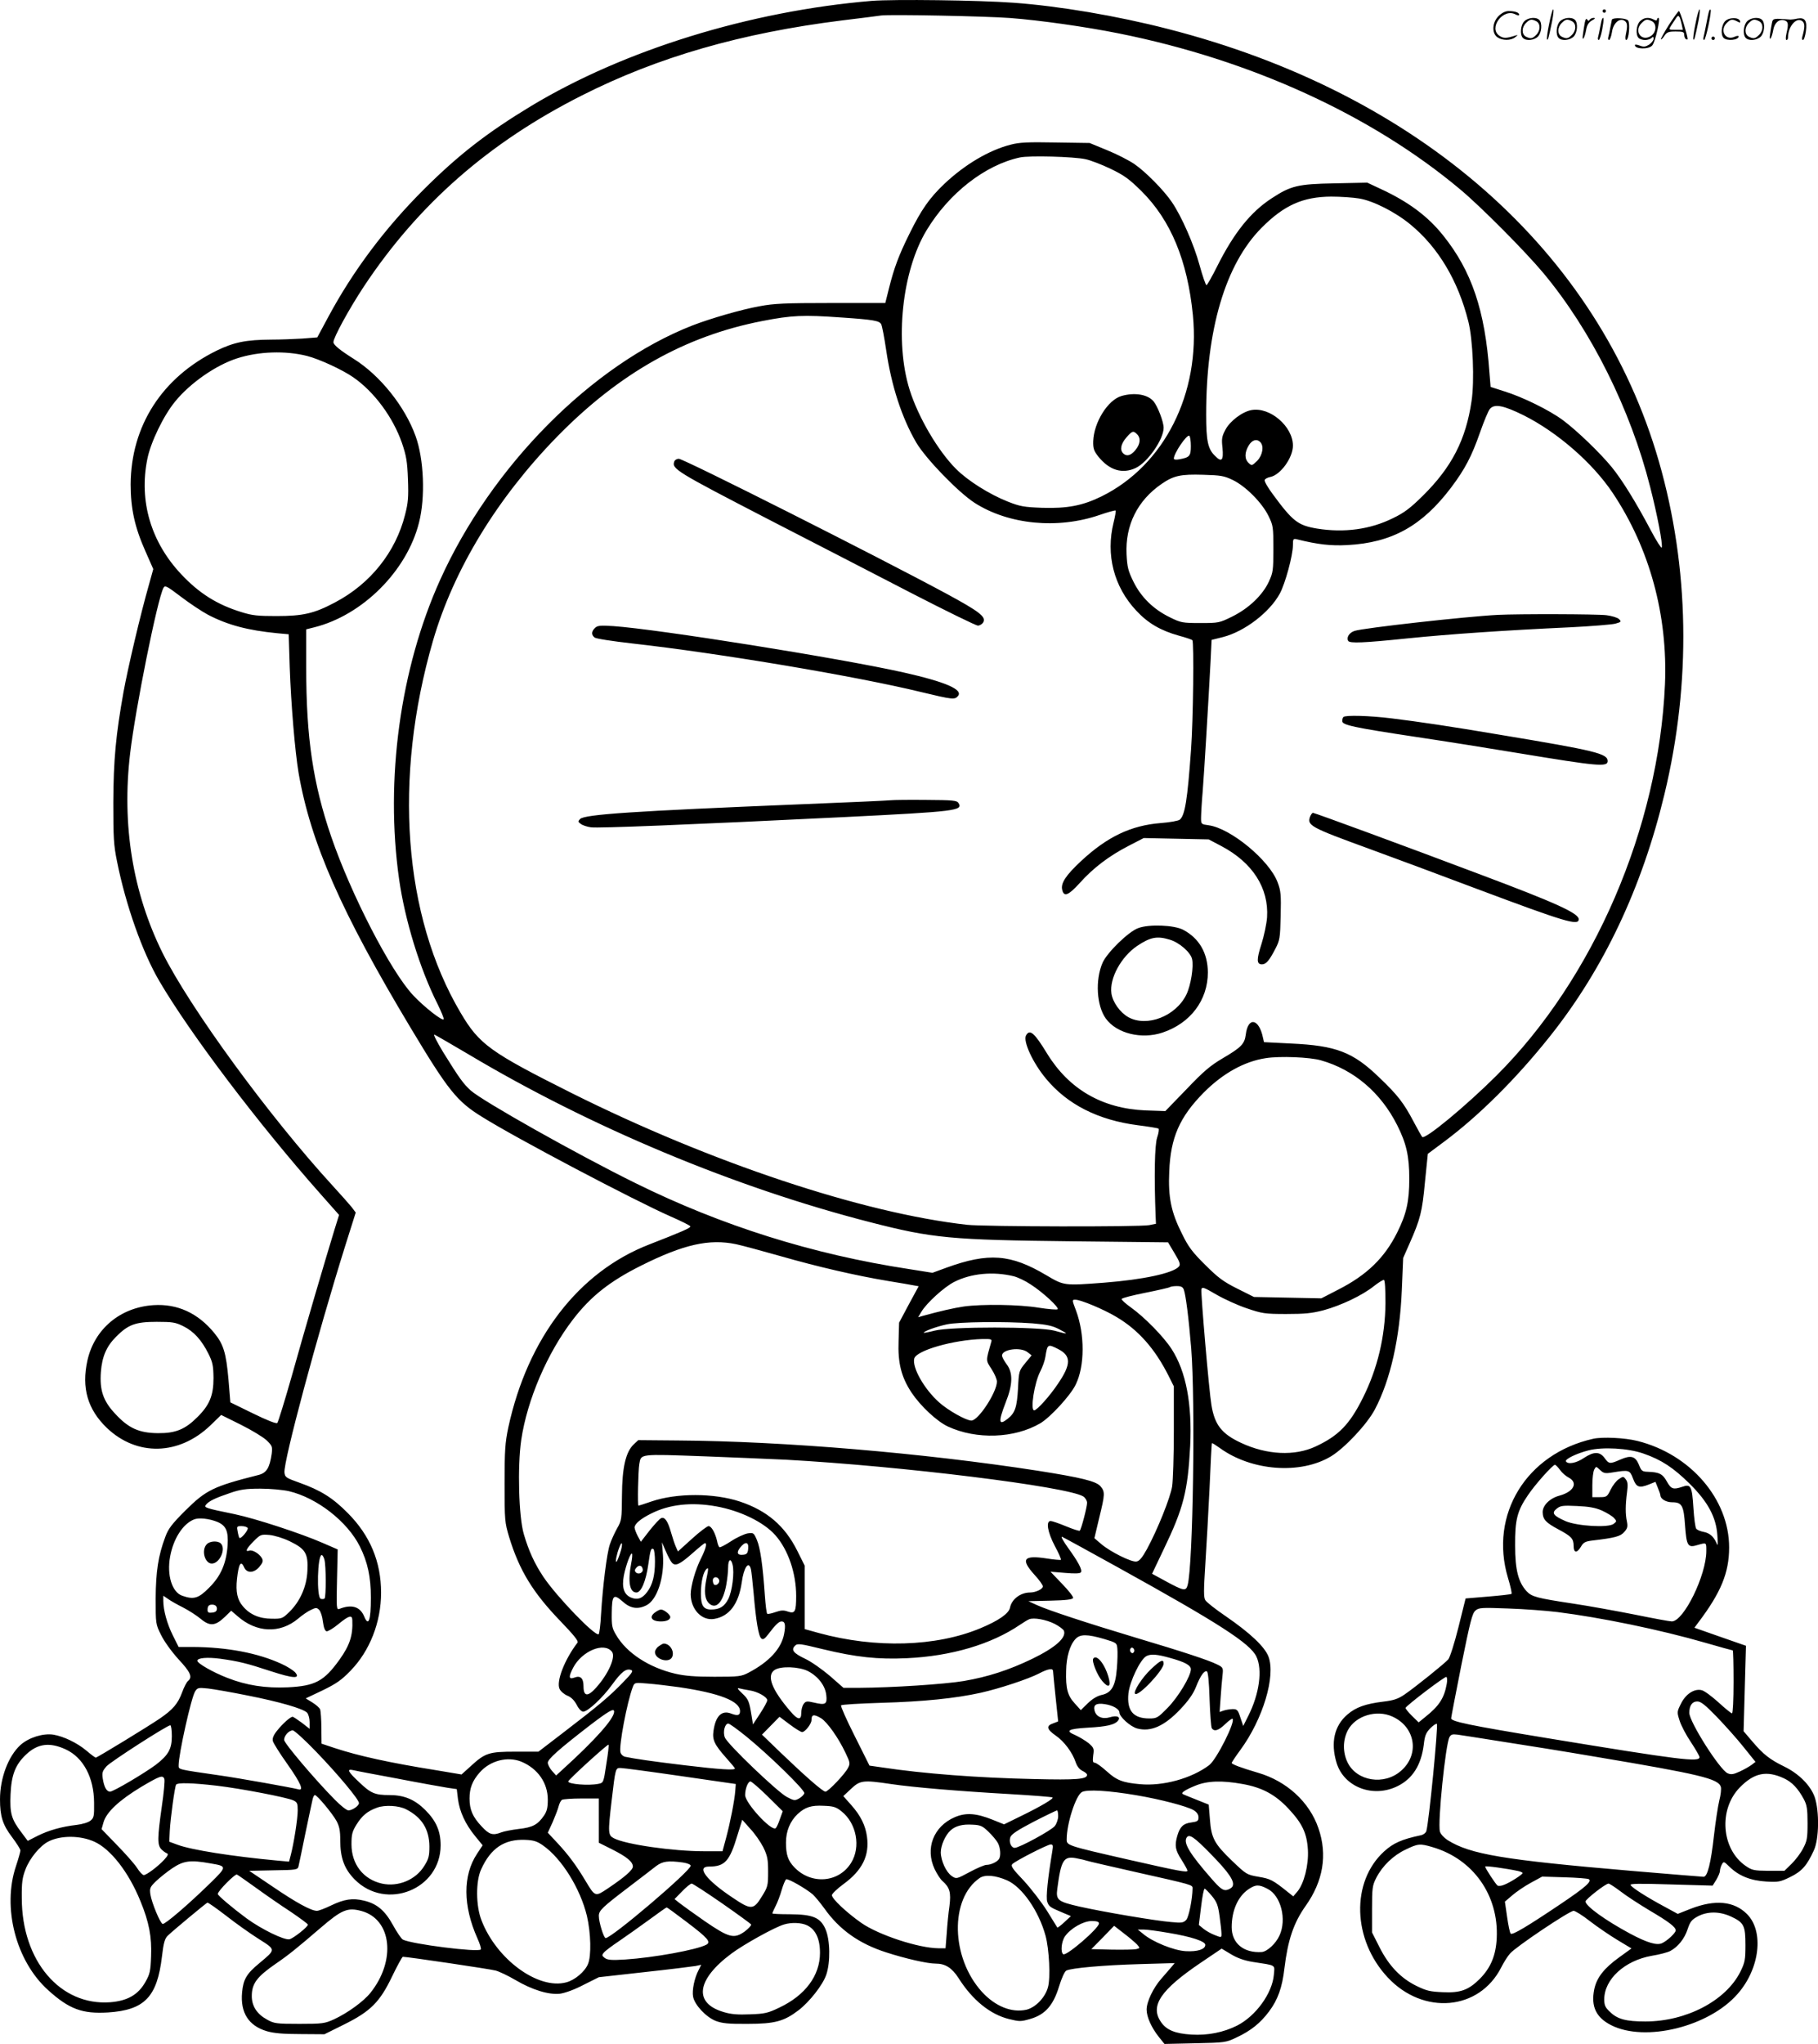
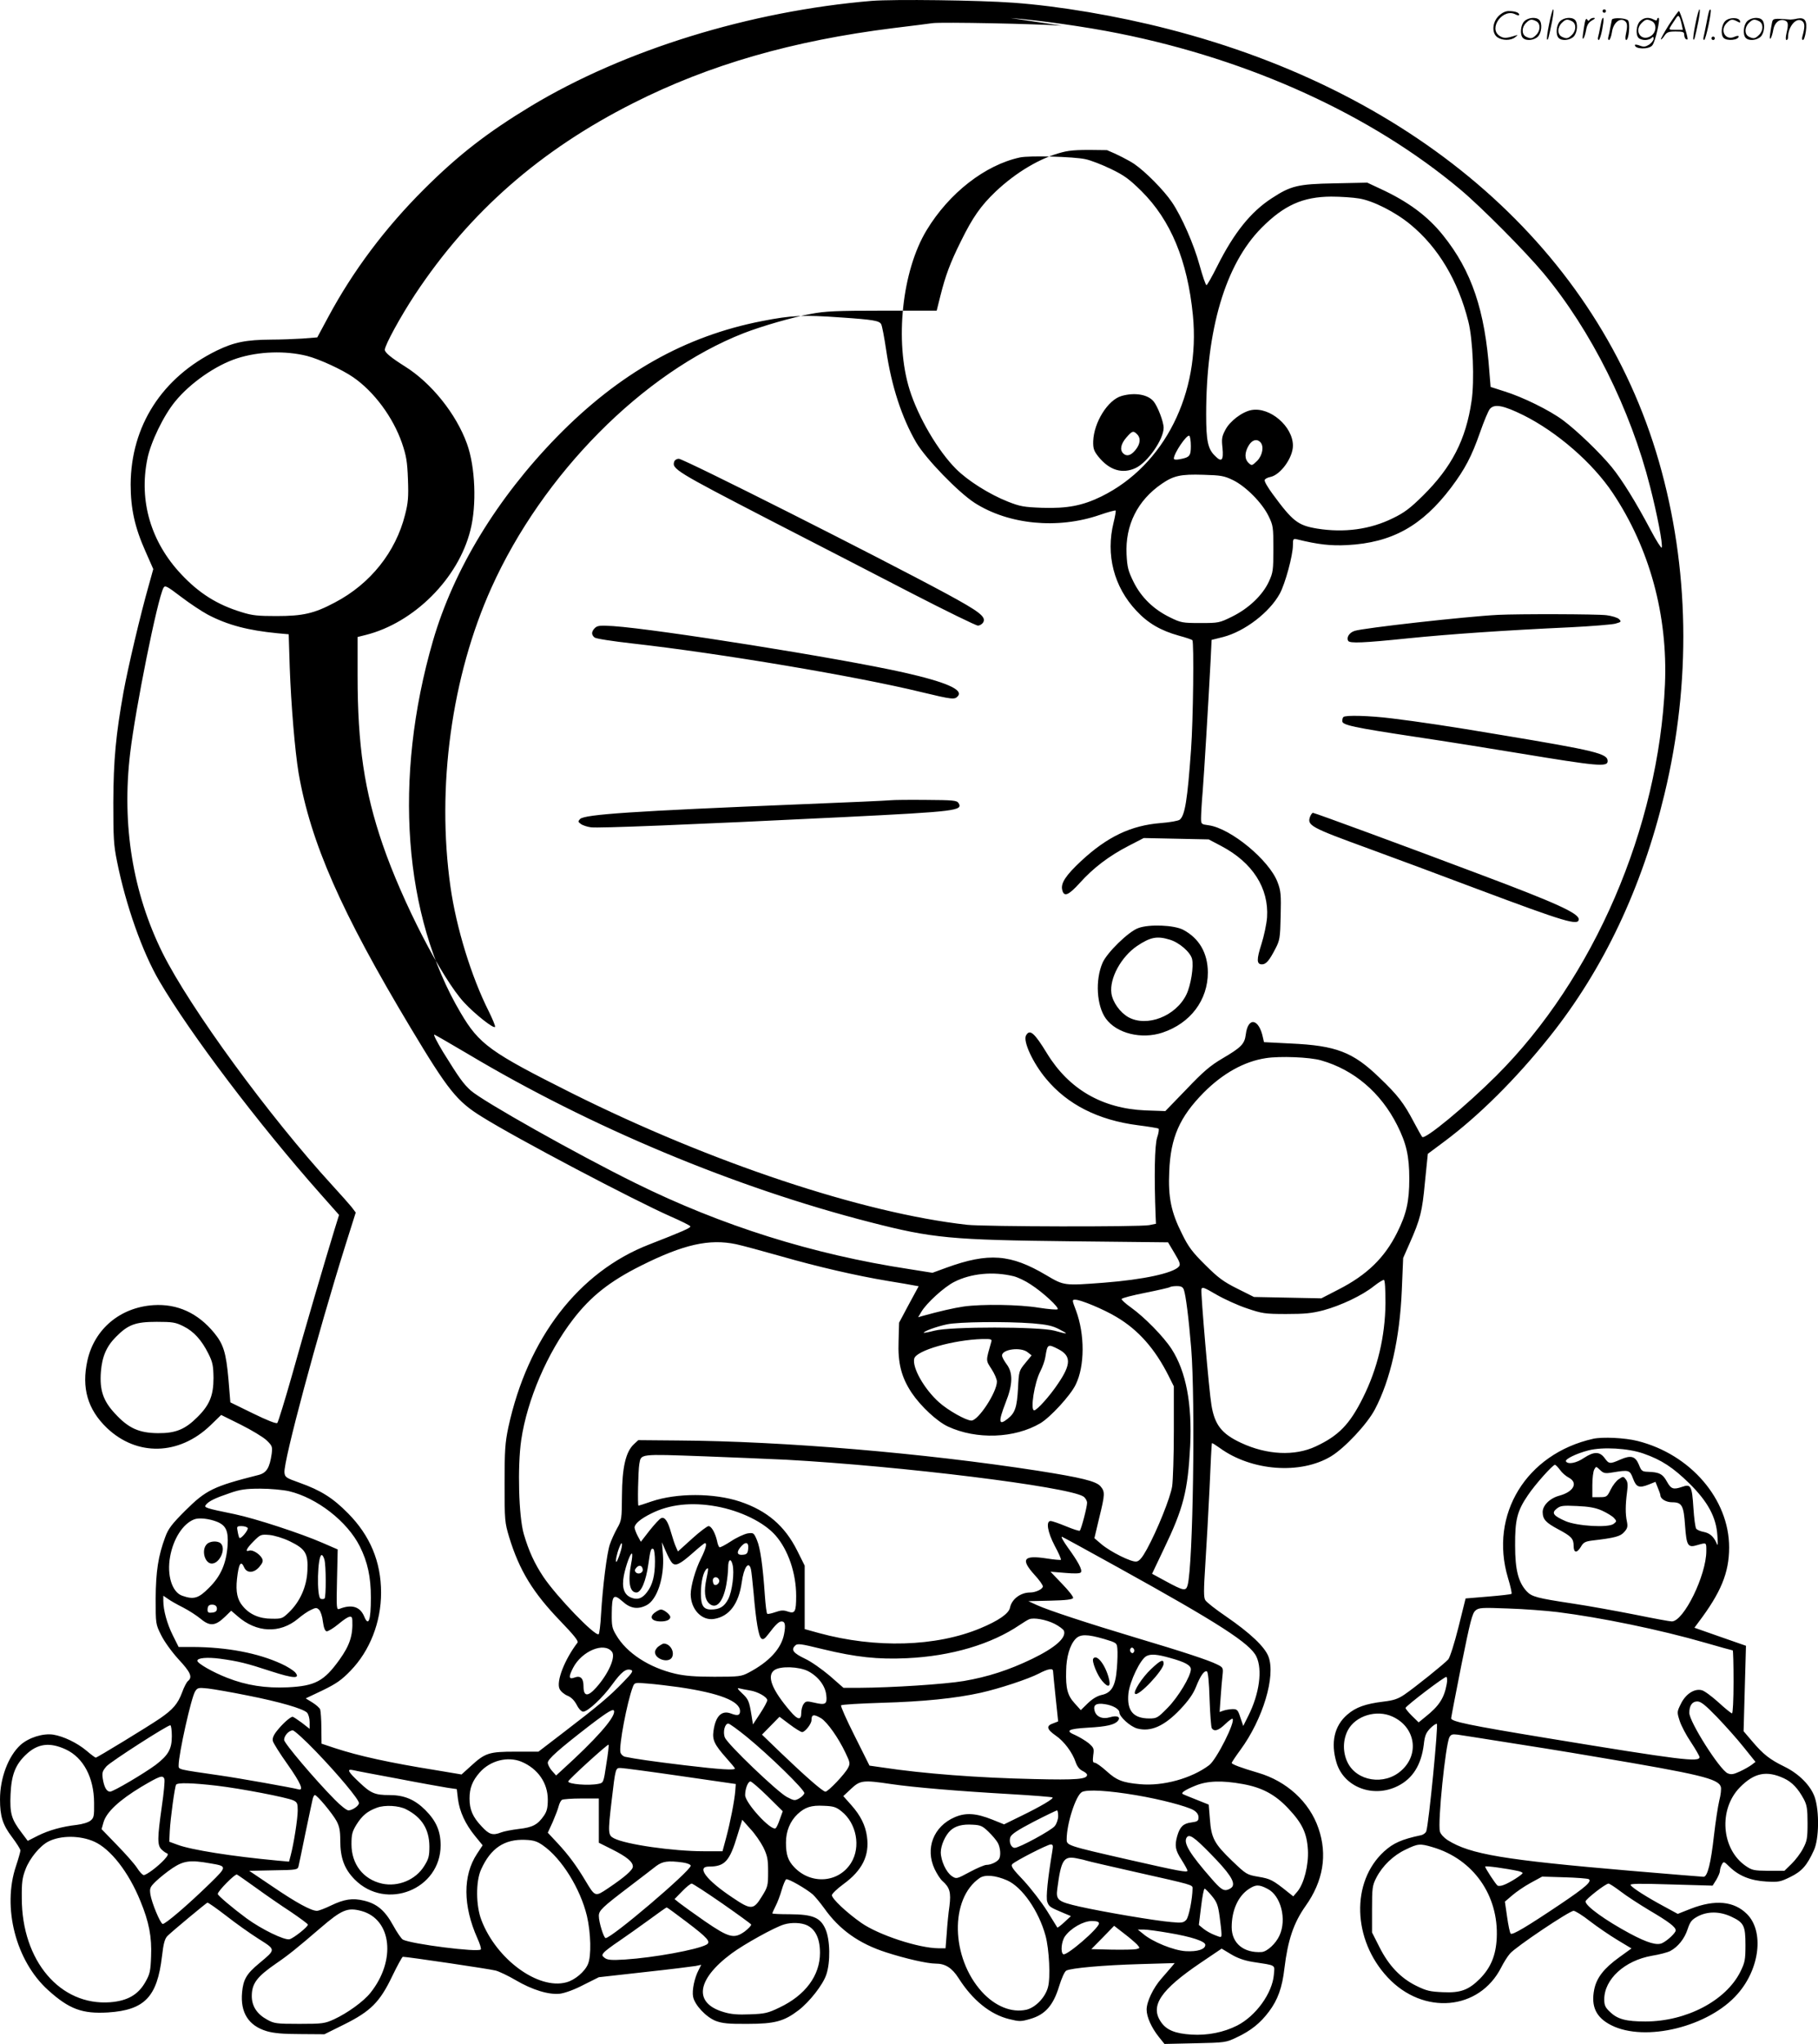
<svg xmlns="http://www.w3.org/2000/svg" version="1.0" viewBox="0 0 1068.646 1200.727" preserveAspectRatio="xMidYMid meet">
  <g transform="translate(0,1200.501) scale(0.1,-0.1)" fill="#000000" stroke="none">
-     <path d="M5125 12000 c-716 -60 -1456 -288 -2005 -619 -256 -155 -424 -285 -626 -486 -230 -229 -419 -481 -565 -753 l-64 -119 -89 -7 c-49 -3 -130 -6 -180 -6 -150 -1 -220 -15 -323 -65 -321 -158 -503 -442 -505 -785 0 -143 24 -253 88 -396 l45 -102 -25 -90 c-51 -178 -124 -490 -150 -632 -45 -252 -59 -398 -60 -650 0 -205 2 -249 22 -346 51 -255 149 -533 249 -703 180 -307 579 -835 947 -1250 l109 -123 -27 -87 c-54 -176 -177 -594 -250 -856 -42 -148 -81 -274 -86 -279 -6 -6 -59 15 -143 56 l-133 65 -11 134 c-14 157 -29 207 -84 274 -96 117 -217 172 -357 163 -195 -13 -346 -139 -388 -324 -36 -162 1 -289 115 -398 176 -167 423 -161 607 15 l64 62 115 -57 c64 -32 132 -73 152 -92 33 -32 35 -37 30 -79 -12 -83 -30 -113 -79 -125 -265 -67 -307 -88 -429 -209 -79 -79 -100 -106 -118 -156 -41 -110 -55 -201 -56 -360 0 -149 0 -151 32 -215 18 -37 62 -98 102 -142 71 -76 84 -105 56 -128 -8 -6 -24 -37 -35 -68 -25 -66 -53 -99 -130 -152 -72 -49 -369 -230 -377 -230 -4 0 -28 18 -55 41 -55 46 -134 84 -195 94 -60 9 -144 -17 -193 -61 -71 -65 -120 -194 -120 -319 0 -100 16 -150 70 -221 27 -36 50 -72 50 -79 0 -8 -12 -50 -26 -92 -82 -243 -1 -558 189 -729 124 -112 201 -140 352 -131 215 14 289 91 317 329 9 79 17 105 33 121 32 31 226 192 234 195 5 1 53 -33 109 -76 56 -44 142 -105 191 -136 104 -66 104 -61 5 -144 -75 -62 -94 -95 -101 -171 -11 -119 38 -196 145 -228 41 -12 96 -17 198 -17 l141 -1 115 57 c157 78 211 132 284 285 30 62 58 113 62 113 27 0 514 -72 546 -81 22 -6 74 -31 115 -55 100 -59 197 -88 262 -81 30 4 86 24 139 52 l90 45 268 30 c148 16 283 33 301 36 l33 7 -15 -30 c-25 -47 -40 -120 -33 -157 9 -49 77 -121 134 -143 38 -14 74 -18 187 -17 159 0 214 15 299 80 64 49 143 149 163 209 25 73 23 205 -5 268 -30 68 -74 86 -209 87 -57 0 -103 2 -103 5 0 3 9 23 19 43 11 21 27 63 36 95 9 31 21 59 26 62 10 7 119 -56 157 -89 13 -12 43 -48 67 -81 89 -126 205 -208 364 -259 115 -37 242 -66 291 -66 57 0 96 -25 135 -86 82 -129 186 -213 297 -240 61 -15 69 -15 124 1 87 25 135 79 169 190 15 49 33 89 43 94 29 15 219 32 432 38 l205 6 -20 -24 c-11 -13 -37 -43 -58 -67 -48 -54 -87 -136 -87 -182 0 -44 29 -107 72 -161 l33 -41 180 4 c176 4 181 4 245 35 82 38 139 84 189 151 52 69 78 141 91 254 20 166 54 267 124 366 104 146 130 301 76 457 -53 155 -187 277 -355 326 -99 29 -155 50 -155 58 0 3 23 38 51 76 133 181 209 435 165 549 -22 57 -106 137 -250 236 -59 40 -114 83 -121 95 -10 16 -10 56 0 210 7 105 18 307 25 450 6 143 12 261 14 262 2 2 22 -11 46 -28 187 -136 475 -157 654 -49 81 49 213 190 258 276 91 173 146 416 158 699 l8 190 37 84 c64 144 75 188 91 361 9 91 17 166 17 167 1 1 43 32 94 70 207 154 425 371 622 618 317 397 543 875 675 1425 158 656 147 1330 -33 1955 -356 1235 -1409 2162 -2886 2540 -299 77 -642 135 -909 154 -200 15 -702 21 -831 11z m815 -101 c171 -13 441 -51 635 -90 776 -155 1488 -480 2010 -918 123 -103 382 -364 488 -491 280 -336 511 -798 627 -1256 41 -160 75 -335 68 -356 -2 -6 -32 40 -65 103 -88 166 -168 295 -229 370 -69 84 -204 214 -286 275 -79 59 -238 137 -345 170 l-81 26 -7 86 c-26 363 -104 595 -272 804 -90 113 -206 199 -369 274 l-77 36 -191 -4 c-217 -4 -258 -14 -371 -88 -123 -80 -221 -202 -319 -397 -31 -62 -60 -113 -64 -113 -5 0 -23 53 -41 118 -33 121 -105 285 -162 369 -48 71 -156 180 -222 225 -31 21 -103 58 -160 81 l-102 42 -200 3 c-163 3 -212 1 -265 -13 -128 -33 -269 -117 -389 -230 -88 -84 -135 -151 -205 -293 -63 -127 -90 -200 -120 -319 l-22 -88 -320 0 c-266 0 -336 -3 -419 -19 -107 -19 -289 -72 -395 -113 -591 -231 -1182 -827 -1483 -1495 -235 -521 -324 -1173 -241 -1758 34 -239 122 -527 226 -733 21 -43 38 -83 36 -89 -5 -15 -118 74 -181 142 -132 142 -364 592 -480 930 -107 312 -147 581 -147 991 l0 227 48 12 c283 71 544 331 615 615 38 148 29 373 -20 508 -63 175 -209 357 -364 454 -81 51 -119 82 -119 98 0 27 93 197 179 327 321 484 736 847 1281 1122 447 226 937 367 1530 441 107 13 211 26 230 29 57 7 614 -4 760 -15z m440 -829 c30 -6 97 -32 149 -57 79 -38 108 -59 181 -131 172 -171 270 -407 302 -728 45 -460 -168 -883 -537 -1065 -110 -54 -201 -72 -350 -67 -106 4 -129 8 -200 36 -109 43 -236 123 -305 192 -106 106 -222 303 -273 465 -89 284 -45 699 100 938 132 218 344 383 548 427 54 12 316 5 385 -10z m1609 -231 c82 -13 214 -80 302 -153 163 -134 280 -330 340 -569 27 -106 37 -350 19 -468 -33 -226 -116 -388 -286 -556 -73 -72 -109 -100 -176 -132 -133 -66 -286 -87 -447 -61 -112 19 -142 42 -261 204 -28 38 -49 74 -46 81 2 7 17 15 33 18 60 12 133 113 133 184 0 113 -135 229 -244 209 -54 -10 -127 -65 -153 -116 -21 -39 -23 -54 -17 -106 7 -75 -5 -87 -45 -46 -41 40 -51 88 -51 242 0 500 113 882 325 1096 133 134 244 183 410 184 55 0 129 -5 164 -11z m-3044 -699 c190 -13 224 -19 235 -40 5 -9 18 -77 29 -151 31 -212 92 -398 177 -544 57 -96 246 -291 343 -354 200 -128 488 -156 735 -71 49 17 91 28 94 26 2 -3 -3 -34 -12 -70 -47 -189 1 -378 134 -519 68 -73 142 -116 249 -146 41 -11 77 -23 80 -27 10 -10 5 -471 -8 -644 -21 -296 -36 -385 -66 -410 -8 -7 -59 -16 -112 -20 -175 -14 -314 -80 -468 -223 -91 -85 -121 -131 -111 -170 10 -43 37 -32 104 42 77 86 171 158 286 217 l89 46 191 -4 191 -4 74 -39 c184 -97 280 -247 269 -419 -3 -39 -18 -110 -33 -157 -29 -90 -29 -119 3 -119 24 0 43 22 78 90 27 51 29 64 32 195 3 124 1 147 -18 197 -48 129 -275 317 -405 335 -44 6 -45 6 -45 43 0 20 4 93 10 161 9 117 31 482 46 760 l6 125 68 17 c127 33 273 145 333 255 32 59 77 225 77 284 0 37 2 40 23 35 126 -31 199 -39 297 -34 262 14 439 112 610 338 82 109 121 184 170 324 23 66 49 128 58 138 27 31 79 21 197 -37 198 -99 406 -279 525 -457 217 -325 324 -718 307 -1124 -37 -843 -418 -1728 -992 -2300 -177 -176 -418 -376 -435 -359 -4 5 -27 45 -50 89 -58 110 -93 156 -202 260 -155 150 -254 188 -521 200 l-157 8 -6 26 c-23 113 -88 125 -101 19 -7 -56 -27 -76 -136 -140 -73 -43 -113 -77 -213 -182 l-124 -128 -117 4 c-254 11 -449 124 -578 334 -75 123 -102 146 -124 106 -18 -34 40 -161 118 -254 125 -151 306 -243 539 -273 63 -8 118 -17 122 -20 4 -3 1 -26 -8 -52 -15 -45 -18 -230 -9 -463 l2 -44 -40 -8 c-62 -11 -968 -9 -1070 2 -616 69 -1508 366 -2325 774 -479 240 -543 286 -652 471 -337 569 -397 1378 -163 2185 122 420 377 838 729 1199 365 373 753 592 1206 680 174 34 241 37 465 21z m-3140 -226 c73 -19 206 -80 271 -125 122 -84 234 -234 287 -387 25 -74 31 -106 35 -212 4 -106 1 -139 -17 -209 -55 -219 -204 -406 -412 -515 -122 -65 -188 -80 -344 -80 -108 0 -142 3 -205 23 -144 44 -250 111 -355 223 -178 189 -249 430 -199 676 19 98 96 257 164 339 88 108 239 213 364 253 127 41 284 46 411 14z m5195 -529 c0 -59 -7 -67 -67 -78 -20 -4 -33 -2 -33 4 0 31 76 143 91 134 5 -4 9 -31 9 -60z m408 23 c23 -23 14 -77 -18 -110 -30 -29 -32 -30 -50 -13 -25 23 -25 61 0 103 20 33 47 41 68 20z m-161 -223 c76 -37 171 -133 209 -210 28 -57 29 -66 29 -195 0 -126 -2 -139 -27 -193 -37 -79 -118 -156 -215 -204 -75 -37 -80 -38 -187 -38 -105 0 -115 2 -178 33 -97 47 -170 118 -215 209 -32 65 -37 86 -41 162 -8 171 64 316 207 414 70 48 112 57 243 53 104 -3 123 -6 175 -31z m-6025 -791 c117 -61 235 -92 409 -109 l66 -6 6 -192 c8 -225 31 -495 52 -622 71 -410 250 -817 660 -1500 219 -365 271 -430 417 -520 206 -129 899 -493 1110 -586 62 -27 114 -53 116 -58 3 -9 -48 -31 -243 -107 -414 -161 -713 -549 -827 -1074 -19 -91 -22 -134 -22 -330 0 -217 1 -228 27 -315 60 -196 140 -326 301 -493 79 -82 107 -117 101 -126 -77 -101 -126 -228 -106 -272 6 -14 27 -32 46 -40 23 -9 41 -28 55 -54 12 -24 28 -40 38 -40 27 0 115 82 171 160 54 74 81 95 110 85 15 -5 8 -17 -48 -74 -78 -81 -145 -137 -346 -291 l-150 -115 -135 0 c-156 0 -178 -7 -264 -86 l-53 -48 -149 25 c-275 44 -456 84 -596 130 l-78 26 -1 91 c0 51 -4 100 -7 110 -4 10 -25 28 -46 41 l-39 24 99 47 c80 39 111 60 164 115 114 117 180 286 180 459 0 182 -65 336 -195 467 -89 90 -159 134 -285 179 -79 28 -85 32 -88 60 -6 66 192 804 358 1334 l61 193 -24 32 c-14 17 -64 74 -112 126 -373 407 -838 1043 -1000 1368 -175 354 -240 751 -190 1172 31 263 160 905 196 972 9 16 19 11 102 -52 51 -39 122 -86 159 -106z m1531 -2582 c718 -428 1566 -783 2363 -987 366 -94 471 -104 1189 -112 l561 -6 38 -64 c31 -51 36 -66 26 -78 -33 -39 -209 -77 -440 -95 -236 -18 -235 -18 -340 44 -209 124 -339 134 -587 44 l-82 -30 -138 22 c-565 86 -1100 254 -1608 505 -345 170 -899 482 -968 544 -44 40 -67 72 -162 225 -38 63 -60 106 -51 103 9 -4 99 -56 199 -115z m5012 -36 c194 -55 352 -190 448 -381 54 -107 71 -182 71 -315 0 -133 -17 -207 -71 -315 -74 -149 -178 -250 -347 -336 l-99 -51 -198 4 -198 4 -98 49 c-82 41 -113 64 -189 140 -75 74 -99 106 -136 182 -64 127 -82 214 -75 367 8 199 61 319 202 462 112 113 239 184 366 203 82 13 259 6 324 -13z m-3438 -1080 c37 -8 155 -40 261 -70 216 -62 445 -115 632 -146 69 -11 137 -23 152 -26 l28 -5 -58 -107 -57 -107 -3 -107 c-5 -130 16 -213 77 -305 54 -80 149 -168 213 -198 168 -78 391 -70 543 19 59 35 178 164 208 227 54 109 54 296 2 435 -24 63 -24 64 -4 64 31 0 166 -56 241 -101 129 -76 227 -187 307 -346 l31 -62 0 -263 c0 -145 -5 -291 -10 -325 -11 -67 -86 -254 -148 -368 -28 -51 -45 -71 -62 -73 -29 -5 -153 57 -206 102 l-41 35 28 118 c35 142 35 155 7 188 -27 29 -112 50 -366 90 -671 104 -1495 174 -2119 178 l-231 2 -26 -24 c-48 -45 -69 -137 -70 -301 -1 -139 -2 -147 -29 -194 -15 -27 -34 -69 -42 -93 -18 -52 -42 -247 -52 -411 -3 -62 -10 -115 -14 -117 -21 -14 -248 222 -325 337 -52 78 -86 152 -115 251 -30 103 -38 396 -15 554 35 235 153 511 305 708 104 135 215 223 399 315 250 125 401 159 559 126z m1631 -188 c24 -6 69 -27 100 -48 72 -46 169 -136 159 -146 -4 -4 -54 0 -111 9 -116 19 -332 22 -441 7 -60 -9 -139 -27 -244 -56 l-24 -7 19 32 c30 51 134 146 194 176 99 50 228 62 348 33z m2186 -159 c-2 -196 -47 -384 -132 -554 -78 -157 -143 -224 -278 -287 -124 -58 -287 -50 -439 21 -114 53 -155 106 -174 222 -14 81 -63 654 -59 679 3 17 13 14 88 -30 47 -27 128 -64 180 -81 88 -30 105 -33 230 -33 110 0 151 4 220 22 103 28 227 87 295 141 28 22 55 39 60 37 6 -2 9 -55 9 -137z m-1185 79 c11 -31 28 -161 43 -343 25 -308 11 -1276 -21 -1392 -10 -36 -23 -34 -128 23 l-81 44 69 145 c116 241 141 340 155 605 12 247 -24 438 -109 570 -48 74 -159 187 -240 245 -31 22 -55 44 -54 49 2 6 65 22 141 37 75 15 140 30 143 33 4 3 21 6 40 6 26 0 36 -5 42 -22z m-5881 -214 c61 -30 107 -81 147 -161 25 -50 29 -70 30 -143 0 -102 -23 -159 -95 -230 -72 -72 -128 -95 -232 -94 -111 1 -173 29 -252 115 -70 75 -91 138 -83 245 7 90 33 150 89 206 71 72 115 88 239 88 93 0 111 -3 157 -26z m4992 17 c83 -7 116 -14 155 -34 60 -31 56 -32 -27 -9 -90 24 -610 25 -705 0 -35 -9 -63 -14 -63 -12 0 9 75 36 135 49 69 15 344 18 505 6z m-243 -108 c-33 -116 -33 -107 1 -160 18 -27 32 -61 32 -74 0 -62 -109 -229 -150 -229 -31 0 -138 60 -191 108 -87 78 -158 204 -145 256 12 48 230 110 400 115 51 1 58 -1 53 -16z m393 -43 c77 -39 77 -89 0 -202 -49 -74 -125 -158 -141 -158 -24 0 1 162 36 229 13 25 27 64 30 86 12 75 14 76 75 45z m-179 -19 l23 -18 -37 -45 c-37 -45 -38 -48 -43 -149 -6 -110 -17 -144 -60 -178 -54 -43 -57 -20 -13 94 43 107 44 176 6 226 -15 20 -27 43 -27 51 0 37 111 52 151 19z m-1901 -611 c157 -6 373 -15 480 -20 676 -37 1656 -158 1748 -216 12 -8 22 -25 22 -37 0 -25 -34 -155 -43 -164 -3 -3 -40 9 -81 26 -41 17 -82 31 -90 31 -29 0 -19 -64 24 -146 23 -42 39 -79 36 -82 -3 -2 -41 1 -84 8 -136 21 -154 -4 -72 -95 28 -30 50 -61 50 -69 0 -16 -42 -36 -75 -36 -56 0 -108 -39 -118 -89 -7 -35 -68 -77 -174 -121 -261 -109 -617 -119 -950 -28 l-83 23 0 186 0 187 -44 88 c-73 146 -178 235 -336 288 -154 51 -372 51 -520 1 -40 -14 -75 -25 -77 -25 -6 0 -2 205 5 245 11 60 -4 59 382 45z m-2441 -205 c164 -39 342 -177 416 -324 46 -92 65 -179 65 -301 0 -137 -14 -173 -40 -109 -24 56 -73 71 -144 43 -18 -7 -19 -1 -15 171 l4 178 -90 39 c-129 56 -392 142 -515 168 -176 36 -183 39 -169 56 17 21 54 39 140 68 60 21 93 26 179 26 59 0 133 -7 169 -15z m2511 -89 c143 -26 280 -93 348 -170 75 -85 122 -223 122 -356 0 -94 -7 -106 -49 -92 -24 9 -41 8 -72 -3 -23 -8 -45 -13 -49 -10 -4 2 -10 51 -14 107 -12 176 -27 281 -47 327 -18 42 -20 43 -55 38 -20 -4 -64 -24 -97 -46 -34 -22 -64 -38 -68 -35 -4 2 -11 19 -14 37 -11 47 -33 87 -50 87 -8 0 -52 -33 -97 -74 l-83 -75 -12 27 c-7 15 -19 52 -28 83 -19 68 -37 94 -58 86 -9 -3 -39 -36 -68 -72 l-52 -67 -18 33 c-10 19 -18 41 -19 50 0 22 35 52 98 83 107 54 237 68 382 42z m-2933 -91 c52 -22 66 -54 61 -138 -8 -107 -40 -181 -109 -249 -62 -63 -90 -71 -158 -47 -60 21 -91 121 -71 230 19 105 75 192 140 218 28 12 90 5 137 -14z m179 -36 c6 -11 -41 -68 -49 -58 -2 2 -7 19 -10 37 -6 30 -5 32 23 32 16 0 32 -5 36 -11z m247 -78 c93 -45 109 -72 104 -173 -4 -93 -43 -181 -107 -243 -39 -38 -44 -40 -103 -39 -72 0 -130 25 -170 74 -32 37 -42 84 -34 159 10 91 23 112 42 69 16 -36 57 -35 89 2 21 25 24 35 16 51 -15 27 -57 52 -75 45 -27 -10 -16 13 26 55 40 40 43 41 93 37 29 -3 80 -18 119 -37z m4873 -156 c589 -326 772 -444 809 -521 37 -77 18 -219 -47 -348 l-30 -60 -17 50 c-14 44 -19 49 -46 49 -16 -1 -40 -4 -53 -9 l-23 -8 6 84 c3 46 8 104 11 130 5 46 4 48 -33 66 -48 24 -196 73 -478 157 -277 83 -515 161 -580 191 l-50 23 129 3 c93 2 131 7 134 16 2 7 -27 44 -65 83 l-68 71 86 -7 c58 -5 89 -4 93 4 9 14 -16 61 -77 145 -27 38 -43 66 -34 63 8 -3 158 -85 333 -182z m-2931 86 c-9 -28 -19 -51 -22 -51 -7 0 2 46 17 84 18 49 23 20 5 -33z m304 -55 c20 -24 46 -12 122 55 37 33 69 59 73 59 13 0 5 -33 -23 -89 -33 -65 -61 -163 -61 -212 1 -89 66 -157 139 -144 88 15 143 88 161 214 12 89 41 130 54 78 3 -12 10 -77 16 -142 14 -164 29 -252 45 -265 10 -9 20 -3 42 26 42 56 62 74 77 74 21 0 25 -21 15 -74 -16 -85 -87 -163 -209 -227 -42 -22 -56 -24 -200 -24 -114 0 -175 5 -231 18 -154 36 -286 122 -347 227 -24 39 -27 55 -26 128 1 106 10 117 64 69 45 -41 89 -48 140 -22 63 32 106 164 97 295 l-6 75 22 -51 c12 -28 28 -59 36 -68z m449 82 c-2 -26 -8 -34 -27 -36 -36 -5 -44 11 -21 41 30 38 52 36 48 -5z m-548 -76 c0 -82 -14 -137 -46 -179 -29 -39 -57 -48 -94 -33 -42 17 -56 59 -43 129 12 61 40 137 48 129 3 -3 1 -29 -5 -58 -20 -107 -9 -170 31 -170 28 0 56 67 70 166 12 86 16 97 30 89 5 -4 9 -36 9 -73z m-1943 11 c10 -35 10 -219 1 -228 -4 -4 -14 -5 -23 -2 -25 10 -19 257 6 257 5 0 12 -12 16 -27z m2399 -29 c12 -46 -2 -157 -25 -202 -23 -45 -51 -62 -101 -62 -45 0 -60 23 -60 93 0 70 14 129 34 146 11 10 11 0 -1 -56 -16 -77 -11 -123 16 -148 41 -36 81 8 100 109 6 33 11 79 11 103 0 47 16 58 26 17z m-528 -27 c4 -21 -25 -34 -40 -19 -8 8 -8 16 2 27 16 19 34 15 38 -8z m449 -63 c6 -16 -15 -37 -29 -28 -4 3 -8 14 -8 25 0 23 28 26 37 3z m-3151 -162 c33 -17 80 -47 104 -67 54 -45 86 -42 142 12 l37 36 36 -31 c112 -99 250 -105 357 -16 23 20 58 44 76 52 29 14 34 14 48 0 9 -9 19 -40 22 -69 5 -36 12 -55 22 -57 8 -1 40 18 70 43 61 50 80 55 81 23 4 -90 -15 -148 -75 -232 -91 -127 -143 -155 -304 -163 -130 -6 -243 11 -357 56 -85 33 -175 85 -175 100 0 17 58 22 134 12 109 -15 157 -27 297 -73 135 -44 178 -46 143 -6 -11 11 -46 34 -80 49 -139 64 -321 98 -521 99 l-83 0 -34 68 c-34 68 -56 148 -56 203 l0 30 28 -19 c15 -11 54 -33 88 -50z m199 -7 c0 -14 -8 -21 -27 -23 -22 -3 -28 1 -28 16 0 25 10 33 35 30 12 -2 20 -10 20 -23z m4924 -89 c27 -14 51 -32 55 -41 15 -41 -51 -99 -187 -165 -137 -66 -261 -106 -402 -130 -114 -19 -422 -39 -614 -40 l-93 0 -81 71 c-45 38 -110 84 -145 100 -69 33 -83 52 -59 76 14 15 29 13 164 -20 194 -47 324 -61 493 -53 262 12 497 82 665 196 22 15 47 30 55 33 27 11 99 -2 149 -27z m291 -89 c73 -22 75 -23 78 -57 2 -19 1 -72 -3 -117 -8 -104 -32 -143 -90 -155 -26 -6 -54 -23 -81 -49 l-41 -40 -36 40 c-42 46 -53 87 -50 191 1 82 22 152 55 187 27 29 68 29 168 0z m-2893 -75 c24 -30 -21 -131 -93 -211 -49 -55 -74 -52 -74 7 0 49 -18 66 -54 52 -33 -12 -35 4 -7 58 51 98 182 153 228 94z m3068 -2 c-5 -8 -11 -8 -17 -2 -6 6 -7 16 -3 22 5 8 11 8 17 2 6 -6 7 -16 3 -22z m215 -35 c87 -24 120 -43 120 -66 0 -40 -74 -163 -136 -226 -58 -59 -64 -63 -108 -63 -95 0 -133 46 -123 147 8 72 71 203 107 220 26 13 63 10 140 -12z m-2130 -77 c59 -31 101 -85 107 -141 6 -53 -4 -60 -71 -44 -43 10 -50 9 -62 -8 -8 -10 -14 -34 -14 -52 0 -45 -20 -43 -65 10 -108 126 -140 208 -93 241 35 25 144 21 198 -6z m1440 0 c0 -7 7 -76 15 -153 8 -77 15 -141 15 -142 0 0 -13 -6 -30 -12 -42 -14 -37 -35 15 -71 50 -34 99 -100 118 -157 8 -24 22 -42 40 -51 15 -7 27 -17 27 -23 0 -26 -61 -31 -310 -25 -330 7 -655 32 -892 68 l-77 11 -87 174 c-48 95 -84 176 -80 180 4 5 112 11 239 15 245 7 433 26 582 59 111 25 278 80 342 113 53 28 83 33 83 14z m920 -164 c3 -87 9 -165 13 -171 14 -22 40 -14 79 24 21 20 40 34 43 31 18 -17 -94 -239 -137 -272 -103 -78 -272 -125 -408 -112 -101 9 -137 23 -196 77 -30 27 -61 49 -69 49 -11 0 -13 9 -9 43 6 40 4 45 -27 72 -19 15 -54 36 -78 47 -62 26 -44 37 75 44 109 6 156 17 175 40 19 23 -5 34 -47 21 -44 -13 -81 3 -90 39 -9 34 10 46 61 38 47 -7 85 -29 85 -49 0 -25 64 -83 105 -94 80 -21 159 14 253 113 48 51 75 89 92 131 26 66 48 97 64 92 7 -2 13 -63 16 -163z m-3120 70 c239 -35 360 -82 360 -141 0 -25 -14 -29 -53 -14 -55 21 -91 -15 -103 -102 -8 -53 6 -81 75 -159 28 -31 51 -59 51 -62 0 -11 -87 -6 -295 19 -191 23 -294 38 -351 50 -12 3 -24 14 -27 26 -10 37 39 296 73 385 10 25 11 26 88 19 42 -3 124 -13 182 -21z m-2535 -49 c188 -37 326 -77 350 -101 8 -9 15 -33 15 -55 l0 -40 -46 36 c-26 19 -50 35 -54 35 -13 0 -58 -40 -90 -80 -23 -28 -30 -47 -26 -63 3 -12 41 -73 86 -136 79 -112 98 -158 63 -147 -33 9 -346 65 -458 81 -254 37 -245 34 -245 60 0 66 74 398 97 434 14 22 19 23 77 17 33 -4 138 -22 231 -41z m2951 30 c48 -7 104 -39 104 -58 0 -8 -19 -43 -42 -78 l-42 -64 -8 50 c-14 88 -19 98 -56 133 -26 24 -31 33 -17 29 11 -3 38 -8 61 -12z m-796 -125 c0 -41 -110 -165 -303 -340 l-38 -35 -25 28 c-13 15 -24 36 -24 47 0 21 63 77 240 214 119 91 150 109 150 86z m1217 -39 c36 -23 101 -114 143 -203 27 -56 28 -63 15 -88 -18 -36 -117 -140 -133 -140 -15 0 -118 90 -260 226 l-113 109 52 53 51 52 60 -45 c33 -25 66 -45 73 -45 17 0 55 48 55 70 0 34 13 37 57 11z m-440 -107 c136 -111 344 -314 341 -333 -2 -8 -15 -22 -31 -31 -25 -14 -30 -13 -72 9 -56 30 -348 309 -364 349 -13 31 -1 82 20 82 7 0 54 -34 106 -76z m-3377 2 c0 -75 -20 -111 -94 -168 -69 -51 -250 -158 -269 -158 -20 0 -35 26 -43 77 -5 35 -2 44 22 72 27 29 357 241 375 241 5 0 9 -29 9 -64z m849 -92 c130 -135 251 -280 251 -301 0 -16 -39 -43 -62 -43 -10 0 -46 28 -80 63 -115 116 -298 332 -298 351 0 25 28 56 51 56 9 0 72 -57 138 -126z m-1472 14 c103 -48 165 -165 166 -312 1 -80 -1 -90 -21 -106 -13 -11 -48 -21 -80 -25 -88 -10 -166 -32 -230 -64 l-59 -30 -36 48 c-60 79 -70 112 -65 226 5 113 28 173 90 232 69 66 140 75 235 31z m3177 -86 c-16 -109 -17 -110 -46 -116 -58 -12 -178 -2 -178 14 0 10 232 221 237 216 3 -2 -3 -53 -13 -114z m-499 14 c97 -41 155 -125 155 -223 0 -46 -5 -68 -22 -93 -37 -54 -67 -70 -148 -79 -41 -5 -88 -14 -103 -20 -51 -20 -72 -13 -116 35 -53 56 -71 99 -71 164 0 61 17 104 59 152 62 71 165 97 246 64z m935 -84 l325 -47 -3 -40 c-4 -55 -29 -184 -54 -277 l-21 -78 -109 0 c-182 0 -460 40 -529 76 -35 18 -36 31 -14 219 23 196 23 195 54 194 14 0 172 -21 351 -47z m-1660 -16 c129 -25 260 -48 290 -53 l55 -8 7 -59 c10 -74 43 -146 100 -216 l45 -55 -33 -50 c-84 -127 -83 -305 2 -496 15 -33 24 -62 20 -66 -17 -18 -409 32 -458 58 -9 5 -35 43 -58 85 -48 87 -95 126 -171 144 -66 16 -115 9 -194 -29 -35 -17 -72 -31 -82 -31 -34 0 -122 48 -260 142 l-138 93 142 3 c138 2 143 3 148 25 3 12 21 99 40 192 20 94 38 182 42 198 3 15 9 27 14 27 13 0 102 -107 127 -152 17 -32 22 -57 22 -113 0 -105 24 -169 85 -231 185 -186 505 -58 505 201 0 83 -26 143 -90 207 -62 62 -124 88 -211 88 -84 0 -109 10 -175 73 -70 65 -79 83 -36 73 15 -4 133 -26 262 -50z m-1374 -1 c4 -8 -3 -82 -15 -163 -26 -184 -27 -226 -2 -251 10 -10 25 -21 32 -23 10 -4 6 -14 -16 -38 -37 -40 -104 -90 -120 -90 -7 0 -25 19 -40 43 -15 23 -69 84 -118 134 l-90 93 12 42 c18 59 92 128 221 206 110 65 127 71 136 47z m3546 -102 l89 -88 -17 -47 c-9 -27 -20 -50 -25 -53 -27 -17 -179 149 -179 195 0 38 17 80 31 80 7 0 52 -39 101 -87z m724 72 c135 -20 400 -42 697 -59 137 -8 251 -17 254 -20 8 -7 -70 -53 -183 -108 l-102 -50 -67 27 c-97 39 -158 43 -223 15 -125 -54 -175 -184 -118 -305 13 -27 33 -59 46 -70 43 -38 51 -67 41 -147 -6 -40 -13 -112 -16 -160 l-7 -88 -41 0 c-118 1 -352 78 -454 149 -87 61 -173 142 -173 163 0 8 31 38 68 65 111 81 154 168 138 280 -9 65 -37 122 -91 183 l-48 54 46 43 c53 50 71 52 233 28z m2068 0 c113 -20 191 -61 268 -143 83 -88 110 -145 116 -244 5 -89 -23 -199 -62 -245 l-24 -28 -29 23 c-92 74 -105 80 -175 92 -70 12 -72 14 -155 93 -105 101 -123 134 -131 245 l-7 86 -75 30 c-41 16 -77 31 -79 33 -9 7 18 25 75 48 70 29 156 32 278 10z m-6029 -10 c143 -17 408 -68 449 -86 23 -11 26 -18 26 -59 0 -49 -23 -195 -41 -263 l-10 -38 -67 6 c-269 25 -508 63 -588 93 l-49 18 3 64 c4 75 29 257 37 271 9 13 92 11 240 -6z m5405 -56 c142 -24 294 -64 335 -87 20 -12 30 -26 30 -43 0 -21 -6 -25 -43 -30 -47 -6 -66 -25 -82 -79 -16 -57 -12 -83 25 -140 19 -30 35 -59 35 -64 0 -12 -45 -4 -344 64 -364 83 -366 84 -366 120 0 92 54 259 90 278 31 16 155 9 320 -19z m-3160 -149 l0 -130 78 -39 c87 -44 122 -73 122 -101 0 -20 -48 -62 -148 -129 -73 -49 -74 -49 -129 43 -53 89 -100 153 -165 223 l-58 62 29 63 c15 35 31 76 35 93 4 16 13 33 19 37 7 4 58 8 115 8 l102 0 0 -130z m-1132 66 c92 -47 135 -117 136 -217 0 -57 -4 -74 -30 -115 -50 -82 -154 -125 -249 -104 -110 25 -179 114 -179 231 0 57 4 74 29 115 34 54 64 79 121 100 46 17 128 13 172 -10z m2559 -12 c88 -70 114 -209 56 -302 -73 -118 -236 -130 -335 -25 -36 38 -48 73 -48 144 0 67 24 125 68 167 44 41 81 53 154 49 57 -2 73 -7 105 -33z m1273 -28 c0 -18 -9 -45 -20 -58 -19 -25 -209 -128 -235 -128 -22 0 -36 35 -26 63 7 18 44 42 138 91 70 36 131 65 136 66 4 0 7 -15 7 -34z m-1733 -183 c24 -50 28 -70 28 -144 0 -81 -2 -89 -37 -145 -49 -80 -63 -80 -174 -5 -153 102 -212 181 -137 181 94 0 122 31 168 185 l28 90 47 -53 c27 -28 61 -78 77 -109z m1324 91 c22 -21 47 -51 55 -66 15 -29 18 -76 6 -94 -11 -17 -48 -34 -73 -34 -12 0 -56 -19 -99 -42 -77 -41 -78 -42 -105 -24 -33 22 -64 89 -65 139 0 42 27 102 58 130 29 26 70 37 130 33 46 -2 58 -8 93 -42z m-5256 -58 c95 -43 201 -178 270 -348 51 -123 68 -212 63 -326 -3 -86 -7 -104 -34 -151 -42 -74 -105 -110 -206 -118 -294 -22 -520 243 -520 612 -1 91 3 120 22 169 24 64 85 138 134 163 72 37 187 37 271 -1z m6559 -69 c113 -115 147 -167 130 -195 -6 -9 -22 -18 -36 -20 -20 -2 -37 10 -85 65 -128 146 -168 211 -148 243 15 24 44 4 139 -93z m-3922 47 c110 -77 219 -253 258 -414 23 -99 27 -235 6 -283 -18 -44 -77 -94 -127 -107 -165 -45 -411 135 -499 365 -33 84 -34 229 -2 298 56 125 137 179 259 174 51 -2 71 -9 105 -33z m2994 -31 c-27 -162 -39 -276 -30 -300 10 -28 15 -32 89 -63 l50 -21 -38 -35 c-21 -20 -40 -34 -42 -32 -1 1 -28 45 -60 97 -32 51 -94 131 -137 178 -68 71 -78 87 -67 98 21 20 207 115 225 115 14 0 15 -7 10 -37z m204 -59 c8 -3 134 -32 280 -65 343 -77 340 -76 340 -97 -1 -64 -22 -168 -37 -185 -16 -17 -27 -19 -88 -13 -90 7 -397 59 -540 91 -127 29 -139 38 -130 105 22 168 37 193 111 179 27 -5 56 -12 64 -15z m-5155 -15 c101 -17 101 -18 0 -117 -129 -126 -266 -243 -279 -239 -15 5 -64 124 -72 173 -5 37 -3 43 33 78 21 20 64 55 97 77 65 43 104 49 221 28z m2779 5 c26 -4 46 -12 46 -19 0 -30 -464 -425 -500 -425 -11 0 -40 93 -40 130 0 32 19 50 178 171 68 52 139 106 159 122 38 28 69 33 157 21z m-2509 -149 c55 -40 146 -103 203 -140 56 -38 102 -72 102 -76 0 -13 -83 -79 -108 -86 -30 -7 -164 58 -253 123 -80 59 -169 134 -169 143 0 17 103 121 113 114 7 -3 57 -39 112 -78z m4415 44 c88 -39 186 -179 226 -326 21 -78 30 -246 14 -302 -16 -60 -73 -119 -127 -132 -87 -19 -183 20 -261 105 -183 201 -190 548 -13 669 31 21 92 16 161 -14z m-1677 -134 c92 -64 169 -120 172 -125 3 -5 -14 -23 -37 -41 -63 -45 -92 -38 -235 60 -65 45 -131 93 -148 106 l-30 24 45 46 c24 25 49 45 56 45 6 0 86 -52 177 -115z m3208 84 c78 -39 114 -179 70 -274 -21 -47 -72 -94 -104 -97 -106 -7 -177 51 -177 146 0 98 37 181 99 223 42 28 61 29 112 2z m-328 -41 c30 -36 37 -55 46 -121 6 -43 11 -89 11 -102 0 -23 0 -23 -38 -8 -22 8 -52 25 -67 37 l-28 23 13 106 c7 59 16 107 21 107 4 0 23 -19 42 -42z m-3086 -154 c124 -94 144 -117 115 -133 -56 -30 -309 -76 -477 -87 -80 -5 -104 -3 -120 9 -17 13 -18 17 -5 32 8 10 48 40 90 68 41 28 120 84 175 124 54 40 101 73 104 73 3 0 56 -39 118 -86z m-1912 65 c178 -49 204 -291 53 -480 -40 -51 -136 -120 -214 -156 -55 -25 -68 -27 -204 -27 -136 0 -149 2 -190 25 -59 32 -90 79 -90 138 0 74 30 114 145 193 69 47 121 89 256 205 129 111 162 124 244 102z m4335 -73 c0 -28 -191 -193 -210 -181 -17 11 -11 75 10 105 34 48 108 90 157 90 30 0 43 -4 43 -14z m-1716 -11 c50 -24 76 -79 76 -162 0 -133 -86 -249 -238 -321 -68 -33 -87 -37 -173 -40 -70 -3 -112 0 -154 13 -180 52 -162 191 46 345 73 54 253 154 308 170 43 13 101 11 135 -5z m1940 -113 c18 -21 18 -21 -5 -27 -13 -3 -78 -4 -144 -3 l-120 3 67 68 67 69 58 -45 c32 -24 66 -54 77 -65z m188 68 c131 -22 213 -49 213 -70 0 -26 -46 -41 -115 -37 -71 4 -196 55 -251 102 l-31 25 35 0 c19 0 86 -9 149 -20z m491 -170 c142 -22 130 -15 125 -75 -9 -109 -106 -243 -216 -299 -79 -40 -174 -59 -269 -53 -96 6 -148 27 -180 76 -63 94 0 187 235 346 l123 83 55 -33 c38 -23 78 -37 127 -45z M6593 9679 c-81 -23 -163 -155 -167 -266 -1 -43 4 -57 30 -90 65 -81 142 -104 220 -67 70 33 164 168 164 236 0 35 -35 126 -59 155 -34 41 -111 54 -188 32z m91 -225 c23 -23 19 -58 -10 -93 -27 -33 -52 -39 -72 -19 -21 21 -13 56 19 93 35 40 41 41 63 19z M3964 9295 c-17 -44 6 -58 561 -345 259 -133 635 -327 836 -431 202 -104 376 -189 387 -189 12 0 26 9 32 20 17 32 -24 63 -216 167 -406 219 -1545 793 -1574 793 -11 0 -23 -7 -26 -15z M8805 8393 c-192 -10 -790 -77 -842 -94 -32 -10 -50 -39 -38 -59 10 -15 88 -12 350 15 248 25 566 47 955 65 124 6 242 16 264 21 36 10 38 12 23 27 -9 9 -43 19 -74 23 -56 7 -516 8 -638 2z M3497 8316 c-21 -21 -22 -40 -2 -56 8 -7 107 -22 222 -35 516 -58 1319 -193 1700 -286 183 -44 195 -45 214 -23 32 38 -72 83 -321 139 -375 84 -1444 254 -1705 272 -78 5 -93 3 -108 -11z M7897 7793 c-4 -3 -7 -14 -7 -24 0 -23 61 -37 440 -94 168 -25 438 -68 600 -95 461 -76 520 -82 520 -46 0 44 -68 61 -635 155 -296 50 -473 76 -635 96 -129 16 -272 20 -283 8z M5235 7304 c-16 -2 -257 -13 -535 -24 -979 -40 -1262 -59 -1290 -86 -13 -14 -13 -17 4 -29 10 -8 37 -17 60 -20 42 -6 570 15 1486 60 664 33 702 38 674 83 -10 15 -32 17 -190 18 -98 1 -192 0 -209 -2z M7701 7208 c-19 -52 1 -63 344 -188 132 -48 420 -155 640 -238 515 -193 595 -217 595 -177 0 35 -134 96 -571 260 -437 165 -981 365 -991 365 -5 0 -12 -10 -17 -22z M6691 6553 c-57 -20 -184 -144 -210 -204 -44 -101 -35 -252 19 -327 63 -88 210 -124 333 -83 165 55 267 191 267 354 -1 114 -51 200 -145 250 -54 28 -200 34 -264 10z m185 -68 c55 -16 121 -73 131 -113 11 -43 -7 -155 -33 -209 -62 -128 -233 -194 -342 -133 -49 28 -92 89 -99 140 -12 88 57 214 151 278 78 52 117 60 192 37z M1216 2934 c-34 -33 -13 -114 29 -114 46 0 85 86 53 118 -17 17 -64 15 -82 -4z M3852 2534 c-39 -27 -23 -54 33 -54 33 0 55 10 55 26 0 14 -37 44 -55 44 -6 0 -21 -7 -33 -16z M3872 2334 c-12 -8 -22 -24 -22 -34 0 -42 80 -67 100 -31 17 33 -11 81 -49 81 -3 0 -17 -7 -29 -16z M6426 2261 c-9 -15 23 -96 53 -131 38 -45 54 -34 36 26 -23 78 -71 134 -89 105z M6766 2200 c-53 -50 -106 -133 -94 -145 19 -19 168 139 168 177 0 29 -18 21 -74 -32z M9106 11864 c-10 -47 -15 -88 -12 -91 5 -6 9 7 30 110 7 37 10 67 6 67 -4 0 -15 -39 -24 -86z M9420 11940 c0 -5 5 -10 10 -10 6 0 10 5 10 10 0 6 -4 10 -10 10 -5 0 -10 -4 -10 -10z M9966 11864 c-10 -47 -15 -88 -12 -91 5 -6 9 7 30 110 7 37 10 67 6 67 -4 0 -15 -39 -24 -86z M10046 11939 c-3 -8 -10 -41 -16 -74 -6 -33 -14 -68 -16 -77 -3 -10 -1 -18 3 -18 10 0 46 171 38 178 -2 3 -7 -1 -9 -9z M8809 11911 c-38 -38 -41 -101 -7 -125 29 -20 79 -20 104 0 18 14 18 15 1 10 -53 -17 -69 -17 -92 -2 -69 45 21 166 94 126 12 -6 21 -7 21 -1 0 12 -25 21 -62 21 -19 0 -39 -10 -59 -29z M9810 11859 c-28 -45 -49 -83 -47 -85 2 -3 12 7 21 21 14 21 24 25 66 25 43 0 50 -3 50 -19 0 -11 5 -23 10 -26 6 -3 10 -3 10 1 0 20 -44 164 -51 164 -4 0 -30 -37 -59 -81z m75 4 l7 -33 -42 0 c-42 0 -42 0 -28 23 8 12 21 32 29 44 15 25 22 18 34 -34z M8960 11880 c-22 -22 -27 -79 -8 -98 19 -19 66 -14 88 8 22 22 27 79 8 98 -19 19 -66 14 -88 -8z m71 0 c25 -14 25 -54 -1 -80 -23 -23 -33 -24 -61 -10 -25 14 -25 54 1 80 23 23 33 24 61 10z M9170 11880 c-22 -22 -27 -79 -8 -98 19 -19 66 -14 88 8 22 22 27 79 8 98 -19 19 -66 14 -88 -8z m71 0 c25 -14 25 -54 -1 -80 -23 -23 -33 -24 -61 -10 -25 14 -25 54 1 80 23 23 33 24 61 10z M9316 11874 c-3 -16 -8 -47 -11 -69 -8 -51 10 -26 19 27 5 27 15 42 34 53 18 10 22 14 10 15 -9 0 -20 -5 -24 -11 -5 -8 -9 -8 -14 1 -5 8 -10 3 -14 -16z M9417 11893 c-2 -4 -7 -26 -11 -48 -4 -22 -9 -48 -12 -57 -3 -10 -1 -18 4 -18 4 0 14 28 20 62 11 58 10 81 -1 61z M9475 11890 c-1 -3 -5 -23 -9 -45 -4 -22 -9 -48 -12 -57 -3 -10 -1 -18 4 -18 5 0 13 20 17 45 7 53 44 87 74 68 17 -11 19 -28 8 -80 -4 -18 -3 -33 2 -33 16 0 24 99 11 115 -12 14 -87 18 -95 5z M9640 11880 c-22 -22 -27 -79 -8 -98 7 -7 24 -12 38 -12 14 0 31 5 38 12 9 9 12 8 12 -5 0 -9 -12 -24 -26 -34 -21 -13 -32 -15 -55 -6 -16 6 -29 8 -29 3 0 -24 81 -27 102 -2 18 19 50 162 37 162 -5 0 -9 -5 -9 -10 0 -7 -6 -7 -19 0 -30 16 -59 12 -81 -10z m71 0 c29 -16 25 -65 -6 -86 -56 -37 -103 28 -55 76 23 23 33 24 61 10z M10141 11881 c-23 -23 -28 -80 -9 -99 19 -19 88 -13 88 9 0 5 -11 4 -24 -2 -54 -25 -89 38 -46 81 23 23 33 24 62 9 16 -9 19 -8 16 3 -8 22 -64 22 -87 -1z M10270 11880 c-22 -22 -27 -79 -8 -98 19 -19 66 -14 88 8 22 22 27 79 8 98 -19 19 -66 14 -88 -8z m71 0 c25 -14 25 -54 -1 -80 -23 -23 -33 -24 -61 -10 -25 14 -25 54 1 80 23 23 33 24 61 10z M10416 11871 c-3 -14 -8 -44 -11 -66 -8 -51 10 -26 19 27 8 41 35 63 66 53 22 -7 24 -21 11 -77 -5 -22 -5 -38 0 -38 5 0 9 6 9 13 0 68 51 125 85 97 15 -13 15 -35 -1 -92 -3 -10 -1 -18 4 -18 6 0 13 23 17 50 9 63 -5 84 -49 76 -17 -4 -35 -6 -41 -6 -101 8 -104 7 -109 -19z M10060 11780 c0 -5 5 -10 10 -10 6 0 10 5 10 10 0 6 -4 10 -10 10 -5 0 -10 -4 -10 -10z M9365 3553 c-393 -88 -612 -445 -501 -817 15 -49 24 -91 21 -94 -3 -3 -65 -10 -138 -16 l-132 -11 -42 -169 c-24 -96 -50 -177 -60 -189 -22 -25 -195 -164 -258 -207 -37 -25 -63 -34 -123 -41 -106 -13 -162 -33 -212 -76 -77 -66 -99 -165 -64 -282 43 -145 217 -211 362 -137 87 44 136 124 151 241 6 55 13 71 39 98 17 17 34 28 38 25 9 -9 -47 -583 -62 -630 -3 -10 -17 -21 -32 -24 -113 -24 -162 -46 -216 -95 -196 -179 -186 -519 21 -740 209 -224 538 -195 667 58 14 28 37 65 52 82 33 39 349 251 374 251 9 0 53 -27 96 -61 43 -33 116 -83 161 -110 l83 -50 -72 -52 c-90 -65 -133 -120 -147 -189 -20 -100 11 -165 100 -210 200 -101 575 -9 743 184 131 149 156 368 55 469 -76 76 -187 87 -331 31 l-76 -30 -79 43 c-97 52 -188 109 -198 126 -6 9 46 10 237 4 l245 -7 22 35 c11 19 21 42 21 51 0 10 5 27 11 38 11 20 12 19 47 -15 54 -52 123 -80 215 -85 71 -4 82 -2 141 27 67 33 97 66 138 156 31 66 33 231 5 313 -24 68 -92 137 -178 179 -86 42 -124 72 -187 146 l-53 62 7 251 7 251 -152 53 -151 53 23 31 c133 176 181 292 181 441 0 283 -227 547 -538 625 -74 19 -207 25 -261 13z m296 -87 c106 -37 174 -82 270 -176 108 -107 157 -197 164 -305 4 -56 3 -65 -5 -45 -17 39 -40 59 -76 66 -18 3 -38 12 -43 18 -6 7 -13 63 -17 124 -8 127 -15 141 -65 123 -53 -18 -66 -14 -91 31 -24 44 -45 55 -111 57 -34 1 -39 5 -53 41 -21 51 -47 58 -109 31 -62 -27 -67 -27 -93 9 -29 39 -63 39 -122 0 -44 -30 -93 -39 -105 -20 -8 13 62 47 133 65 83 21 232 13 323 -19z m-491 -96 c12 -17 35 -37 51 -45 57 -30 30 -83 -54 -106 -57 -15 -100 -58 -99 -98 1 -42 19 -61 92 -100 77 -41 90 -55 90 -97 0 -42 19 -45 43 -5 14 25 26 31 65 36 135 16 167 24 190 51 19 21 21 32 15 62 -9 43 -9 95 1 172 6 42 4 60 -7 74 -14 19 -16 19 -41 2 -15 -9 -36 -37 -48 -61 -21 -43 -24 -45 -65 -45 l-43 0 0 71 c0 39 5 79 11 91 11 20 11 20 34 -2 21 -20 30 -22 72 -15 99 16 103 15 122 -35 19 -52 36 -58 92 -36 l40 16 14 -35 c8 -19 15 -39 15 -44 0 -21 33 -41 69 -41 58 0 68 -19 76 -137 9 -120 16 -132 74 -114 53 15 51 16 51 -35 0 -143 -133 -414 -203 -414 -12 0 -109 18 -217 40 -107 21 -271 51 -365 65 -212 32 -241 40 -271 72 -49 53 -68 126 -68 268 -1 151 12 204 75 296 42 63 146 179 159 179 5 0 18 -14 30 -30z m247 -239 c28 -13 60 -32 70 -43 17 -19 17 -20 -2 -35 -32 -24 -214 -13 -282 16 -73 32 -84 48 -53 73 22 18 36 20 120 16 70 -3 109 -10 147 -27z m-262 -596 c255 -32 601 -103 868 -180 86 -25 159 -45 162 -45 3 0 5 -83 5 -185 0 -106 -4 -185 -9 -185 -5 0 -41 29 -80 65 -39 35 -83 68 -98 71 -43 11 -94 -22 -122 -79 -24 -48 -24 -50 -8 -100 9 -29 39 -86 67 -127 27 -41 50 -81 50 -87 0 -31 -109 -18 -899 112 -456 75 -561 97 -561 116 0 5 27 146 60 312 52 257 64 305 83 321 20 17 35 18 192 12 94 -3 224 -13 290 -21z m-651 -423 c-15 -83 -45 -129 -127 -194 l-38 -31 -40 39 c-21 21 -38 42 -37 46 6 15 232 187 240 182 5 -3 6 -22 2 -42z m1588 -193 c48 -50 119 -129 157 -177 l70 -87 -22 -17 c-12 -9 -43 -27 -69 -39 -39 -18 -52 -20 -73 -11 -47 22 -225 302 -225 355 0 43 17 67 47 67 21 0 47 -21 115 -91z m-1907 2 c135 -61 161 -222 51 -318 -99 -88 -261 -62 -315 49 -29 60 -28 132 2 189 45 85 169 123 262 80z m645 -147 c124 -19 374 -59 555 -90 608 -102 715 -128 730 -175 4 -11 0 -48 -9 -82 -8 -34 -22 -126 -31 -204 -18 -162 -38 -243 -61 -243 -8 0 -201 16 -427 35 -748 64 -945 97 -1077 180 -23 15 -42 36 -46 51 -14 53 33 511 56 554 9 16 17 19 48 15 20 -3 138 -21 262 -41z m1657 -216 c47 -22 82 -59 116 -122 18 -34 22 -57 22 -141 0 -89 -3 -105 -27 -150 -14 -27 -45 -68 -68 -90 l-41 -40 -94 0 c-86 1 -96 3 -134 29 -143 99 -160 331 -35 460 85 87 158 102 261 54z m-2066 -404 c239 -70 389 -283 377 -534 -5 -102 -35 -174 -99 -239 -66 -66 -114 -84 -217 -79 -75 3 -97 8 -156 37 -92 45 -162 118 -217 227 l-44 87 0 136 c0 125 2 140 25 185 36 70 100 132 173 166 72 35 84 36 158 14z m502 -140 c15 -3 27 -9 27 -12 0 -9 -77 -58 -111 -70 -14 -6 -30 -7 -36 -4 -11 8 -73 102 -73 112 0 6 124 -11 193 -26z m416 -48 c20 -13 -20 -48 -164 -145 -198 -133 -285 -185 -295 -175 -5 5 -14 49 -21 98 l-13 90 42 36 c23 20 72 54 109 74 l68 37 131 -4 c71 -2 136 -7 143 -11z m187 -72 c32 -25 109 -75 169 -111 114 -67 155 -98 155 -118 0 -14 -46 -58 -78 -74 -31 -16 -87 0 -192 56 -143 77 -260 161 -260 188 0 13 118 105 135 105 6 0 38 -21 71 -46z m650 -148 c75 -35 84 -53 84 -167 0 -87 -3 -102 -30 -157 -85 -170 -318 -292 -558 -292 -113 0 -164 13 -208 56 -28 26 -34 39 -34 74 0 118 120 228 280 256 44 7 93 20 108 28 45 24 84 72 102 128 15 45 24 56 61 76 58 30 128 29 195 -2z" />
+     <path d="M5125 12000 c-716 -60 -1456 -288 -2005 -619 -256 -155 -424 -285 -626 -486 -230 -229 -419 -481 -565 -753 l-64 -119 -89 -7 c-49 -3 -130 -6 -180 -6 -150 -1 -220 -15 -323 -65 -321 -158 -503 -442 -505 -785 0 -143 24 -253 88 -396 l45 -102 -25 -90 c-51 -178 -124 -490 -150 -632 -45 -252 -59 -398 -60 -650 0 -205 2 -249 22 -346 51 -255 149 -533 249 -703 180 -307 579 -835 947 -1250 l109 -123 -27 -87 c-54 -176 -177 -594 -250 -856 -42 -148 -81 -274 -86 -279 -6 -6 -59 15 -143 56 l-133 65 -11 134 c-14 157 -29 207 -84 274 -96 117 -217 172 -357 163 -195 -13 -346 -139 -388 -324 -36 -162 1 -289 115 -398 176 -167 423 -161 607 15 l64 62 115 -57 c64 -32 132 -73 152 -92 33 -32 35 -37 30 -79 -12 -83 -30 -113 -79 -125 -265 -67 -307 -88 -429 -209 -79 -79 -100 -106 -118 -156 -41 -110 -55 -201 -56 -360 0 -149 0 -151 32 -215 18 -37 62 -98 102 -142 71 -76 84 -105 56 -128 -8 -6 -24 -37 -35 -68 -25 -66 -53 -99 -130 -152 -72 -49 -369 -230 -377 -230 -4 0 -28 18 -55 41 -55 46 -134 84 -195 94 -60 9 -144 -17 -193 -61 -71 -65 -120 -194 -120 -319 0 -100 16 -150 70 -221 27 -36 50 -72 50 -79 0 -8 -12 -50 -26 -92 -82 -243 -1 -558 189 -729 124 -112 201 -140 352 -131 215 14 289 91 317 329 9 79 17 105 33 121 32 31 226 192 234 195 5 1 53 -33 109 -76 56 -44 142 -105 191 -136 104 -66 104 -61 5 -144 -75 -62 -94 -95 -101 -171 -11 -119 38 -196 145 -228 41 -12 96 -17 198 -17 l141 -1 115 57 c157 78 211 132 284 285 30 62 58 113 62 113 27 0 514 -72 546 -81 22 -6 74 -31 115 -55 100 -59 197 -88 262 -81 30 4 86 24 139 52 l90 45 268 30 c148 16 283 33 301 36 l33 7 -15 -30 c-25 -47 -40 -120 -33 -157 9 -49 77 -121 134 -143 38 -14 74 -18 187 -17 159 0 214 15 299 80 64 49 143 149 163 209 25 73 23 205 -5 268 -30 68 -74 86 -209 87 -57 0 -103 2 -103 5 0 3 9 23 19 43 11 21 27 63 36 95 9 31 21 59 26 62 10 7 119 -56 157 -89 13 -12 43 -48 67 -81 89 -126 205 -208 364 -259 115 -37 242 -66 291 -66 57 0 96 -25 135 -86 82 -129 186 -213 297 -240 61 -15 69 -15 124 1 87 25 135 79 169 190 15 49 33 89 43 94 29 15 219 32 432 38 l205 6 -20 -24 c-11 -13 -37 -43 -58 -67 -48 -54 -87 -136 -87 -182 0 -44 29 -107 72 -161 l33 -41 180 4 c176 4 181 4 245 35 82 38 139 84 189 151 52 69 78 141 91 254 20 166 54 267 124 366 104 146 130 301 76 457 -53 155 -187 277 -355 326 -99 29 -155 50 -155 58 0 3 23 38 51 76 133 181 209 435 165 549 -22 57 -106 137 -250 236 -59 40 -114 83 -121 95 -10 16 -10 56 0 210 7 105 18 307 25 450 6 143 12 261 14 262 2 2 22 -11 46 -28 187 -136 475 -157 654 -49 81 49 213 190 258 276 91 173 146 416 158 699 l8 190 37 84 c64 144 75 188 91 361 9 91 17 166 17 167 1 1 43 32 94 70 207 154 425 371 622 618 317 397 543 875 675 1425 158 656 147 1330 -33 1955 -356 1235 -1409 2162 -2886 2540 -299 77 -642 135 -909 154 -200 15 -702 21 -831 11z m815 -101 c171 -13 441 -51 635 -90 776 -155 1488 -480 2010 -918 123 -103 382 -364 488 -491 280 -336 511 -798 627 -1256 41 -160 75 -335 68 -356 -2 -6 -32 40 -65 103 -88 166 -168 295 -229 370 -69 84 -204 214 -286 275 -79 59 -238 137 -345 170 l-81 26 -7 86 c-26 363 -104 595 -272 804 -90 113 -206 199 -369 274 l-77 36 -191 -4 c-217 -4 -258 -14 -371 -88 -123 -80 -221 -202 -319 -397 -31 -62 -60 -113 -64 -113 -5 0 -23 53 -41 118 -33 121 -105 285 -162 369 -48 71 -156 180 -222 225 -31 21 -103 58 -160 81 c-163 3 -212 1 -265 -13 -128 -33 -269 -117 -389 -230 -88 -84 -135 -151 -205 -293 -63 -127 -90 -200 -120 -319 l-22 -88 -320 0 c-266 0 -336 -3 -419 -19 -107 -19 -289 -72 -395 -113 -591 -231 -1182 -827 -1483 -1495 -235 -521 -324 -1173 -241 -1758 34 -239 122 -527 226 -733 21 -43 38 -83 36 -89 -5 -15 -118 74 -181 142 -132 142 -364 592 -480 930 -107 312 -147 581 -147 991 l0 227 48 12 c283 71 544 331 615 615 38 148 29 373 -20 508 -63 175 -209 357 -364 454 -81 51 -119 82 -119 98 0 27 93 197 179 327 321 484 736 847 1281 1122 447 226 937 367 1530 441 107 13 211 26 230 29 57 7 614 -4 760 -15z m440 -829 c30 -6 97 -32 149 -57 79 -38 108 -59 181 -131 172 -171 270 -407 302 -728 45 -460 -168 -883 -537 -1065 -110 -54 -201 -72 -350 -67 -106 4 -129 8 -200 36 -109 43 -236 123 -305 192 -106 106 -222 303 -273 465 -89 284 -45 699 100 938 132 218 344 383 548 427 54 12 316 5 385 -10z m1609 -231 c82 -13 214 -80 302 -153 163 -134 280 -330 340 -569 27 -106 37 -350 19 -468 -33 -226 -116 -388 -286 -556 -73 -72 -109 -100 -176 -132 -133 -66 -286 -87 -447 -61 -112 19 -142 42 -261 204 -28 38 -49 74 -46 81 2 7 17 15 33 18 60 12 133 113 133 184 0 113 -135 229 -244 209 -54 -10 -127 -65 -153 -116 -21 -39 -23 -54 -17 -106 7 -75 -5 -87 -45 -46 -41 40 -51 88 -51 242 0 500 113 882 325 1096 133 134 244 183 410 184 55 0 129 -5 164 -11z m-3044 -699 c190 -13 224 -19 235 -40 5 -9 18 -77 29 -151 31 -212 92 -398 177 -544 57 -96 246 -291 343 -354 200 -128 488 -156 735 -71 49 17 91 28 94 26 2 -3 -3 -34 -12 -70 -47 -189 1 -378 134 -519 68 -73 142 -116 249 -146 41 -11 77 -23 80 -27 10 -10 5 -471 -8 -644 -21 -296 -36 -385 -66 -410 -8 -7 -59 -16 -112 -20 -175 -14 -314 -80 -468 -223 -91 -85 -121 -131 -111 -170 10 -43 37 -32 104 42 77 86 171 158 286 217 l89 46 191 -4 191 -4 74 -39 c184 -97 280 -247 269 -419 -3 -39 -18 -110 -33 -157 -29 -90 -29 -119 3 -119 24 0 43 22 78 90 27 51 29 64 32 195 3 124 1 147 -18 197 -48 129 -275 317 -405 335 -44 6 -45 6 -45 43 0 20 4 93 10 161 9 117 31 482 46 760 l6 125 68 17 c127 33 273 145 333 255 32 59 77 225 77 284 0 37 2 40 23 35 126 -31 199 -39 297 -34 262 14 439 112 610 338 82 109 121 184 170 324 23 66 49 128 58 138 27 31 79 21 197 -37 198 -99 406 -279 525 -457 217 -325 324 -718 307 -1124 -37 -843 -418 -1728 -992 -2300 -177 -176 -418 -376 -435 -359 -4 5 -27 45 -50 89 -58 110 -93 156 -202 260 -155 150 -254 188 -521 200 l-157 8 -6 26 c-23 113 -88 125 -101 19 -7 -56 -27 -76 -136 -140 -73 -43 -113 -77 -213 -182 l-124 -128 -117 4 c-254 11 -449 124 -578 334 -75 123 -102 146 -124 106 -18 -34 40 -161 118 -254 125 -151 306 -243 539 -273 63 -8 118 -17 122 -20 4 -3 1 -26 -8 -52 -15 -45 -18 -230 -9 -463 l2 -44 -40 -8 c-62 -11 -968 -9 -1070 2 -616 69 -1508 366 -2325 774 -479 240 -543 286 -652 471 -337 569 -397 1378 -163 2185 122 420 377 838 729 1199 365 373 753 592 1206 680 174 34 241 37 465 21z m-3140 -226 c73 -19 206 -80 271 -125 122 -84 234 -234 287 -387 25 -74 31 -106 35 -212 4 -106 1 -139 -17 -209 -55 -219 -204 -406 -412 -515 -122 -65 -188 -80 -344 -80 -108 0 -142 3 -205 23 -144 44 -250 111 -355 223 -178 189 -249 430 -199 676 19 98 96 257 164 339 88 108 239 213 364 253 127 41 284 46 411 14z m5195 -529 c0 -59 -7 -67 -67 -78 -20 -4 -33 -2 -33 4 0 31 76 143 91 134 5 -4 9 -31 9 -60z m408 23 c23 -23 14 -77 -18 -110 -30 -29 -32 -30 -50 -13 -25 23 -25 61 0 103 20 33 47 41 68 20z m-161 -223 c76 -37 171 -133 209 -210 28 -57 29 -66 29 -195 0 -126 -2 -139 -27 -193 -37 -79 -118 -156 -215 -204 -75 -37 -80 -38 -187 -38 -105 0 -115 2 -178 33 -97 47 -170 118 -215 209 -32 65 -37 86 -41 162 -8 171 64 316 207 414 70 48 112 57 243 53 104 -3 123 -6 175 -31z m-6025 -791 c117 -61 235 -92 409 -109 l66 -6 6 -192 c8 -225 31 -495 52 -622 71 -410 250 -817 660 -1500 219 -365 271 -430 417 -520 206 -129 899 -493 1110 -586 62 -27 114 -53 116 -58 3 -9 -48 -31 -243 -107 -414 -161 -713 -549 -827 -1074 -19 -91 -22 -134 -22 -330 0 -217 1 -228 27 -315 60 -196 140 -326 301 -493 79 -82 107 -117 101 -126 -77 -101 -126 -228 -106 -272 6 -14 27 -32 46 -40 23 -9 41 -28 55 -54 12 -24 28 -40 38 -40 27 0 115 82 171 160 54 74 81 95 110 85 15 -5 8 -17 -48 -74 -78 -81 -145 -137 -346 -291 l-150 -115 -135 0 c-156 0 -178 -7 -264 -86 l-53 -48 -149 25 c-275 44 -456 84 -596 130 l-78 26 -1 91 c0 51 -4 100 -7 110 -4 10 -25 28 -46 41 l-39 24 99 47 c80 39 111 60 164 115 114 117 180 286 180 459 0 182 -65 336 -195 467 -89 90 -159 134 -285 179 -79 28 -85 32 -88 60 -6 66 192 804 358 1334 l61 193 -24 32 c-14 17 -64 74 -112 126 -373 407 -838 1043 -1000 1368 -175 354 -240 751 -190 1172 31 263 160 905 196 972 9 16 19 11 102 -52 51 -39 122 -86 159 -106z m1531 -2582 c718 -428 1566 -783 2363 -987 366 -94 471 -104 1189 -112 l561 -6 38 -64 c31 -51 36 -66 26 -78 -33 -39 -209 -77 -440 -95 -236 -18 -235 -18 -340 44 -209 124 -339 134 -587 44 l-82 -30 -138 22 c-565 86 -1100 254 -1608 505 -345 170 -899 482 -968 544 -44 40 -67 72 -162 225 -38 63 -60 106 -51 103 9 -4 99 -56 199 -115z m5012 -36 c194 -55 352 -190 448 -381 54 -107 71 -182 71 -315 0 -133 -17 -207 -71 -315 -74 -149 -178 -250 -347 -336 l-99 -51 -198 4 -198 4 -98 49 c-82 41 -113 64 -189 140 -75 74 -99 106 -136 182 -64 127 -82 214 -75 367 8 199 61 319 202 462 112 113 239 184 366 203 82 13 259 6 324 -13z m-3438 -1080 c37 -8 155 -40 261 -70 216 -62 445 -115 632 -146 69 -11 137 -23 152 -26 l28 -5 -58 -107 -57 -107 -3 -107 c-5 -130 16 -213 77 -305 54 -80 149 -168 213 -198 168 -78 391 -70 543 19 59 35 178 164 208 227 54 109 54 296 2 435 -24 63 -24 64 -4 64 31 0 166 -56 241 -101 129 -76 227 -187 307 -346 l31 -62 0 -263 c0 -145 -5 -291 -10 -325 -11 -67 -86 -254 -148 -368 -28 -51 -45 -71 -62 -73 -29 -5 -153 57 -206 102 l-41 35 28 118 c35 142 35 155 7 188 -27 29 -112 50 -366 90 -671 104 -1495 174 -2119 178 l-231 2 -26 -24 c-48 -45 -69 -137 -70 -301 -1 -139 -2 -147 -29 -194 -15 -27 -34 -69 -42 -93 -18 -52 -42 -247 -52 -411 -3 -62 -10 -115 -14 -117 -21 -14 -248 222 -325 337 -52 78 -86 152 -115 251 -30 103 -38 396 -15 554 35 235 153 511 305 708 104 135 215 223 399 315 250 125 401 159 559 126z m1631 -188 c24 -6 69 -27 100 -48 72 -46 169 -136 159 -146 -4 -4 -54 0 -111 9 -116 19 -332 22 -441 7 -60 -9 -139 -27 -244 -56 l-24 -7 19 32 c30 51 134 146 194 176 99 50 228 62 348 33z m2186 -159 c-2 -196 -47 -384 -132 -554 -78 -157 -143 -224 -278 -287 -124 -58 -287 -50 -439 21 -114 53 -155 106 -174 222 -14 81 -63 654 -59 679 3 17 13 14 88 -30 47 -27 128 -64 180 -81 88 -30 105 -33 230 -33 110 0 151 4 220 22 103 28 227 87 295 141 28 22 55 39 60 37 6 -2 9 -55 9 -137z m-1185 79 c11 -31 28 -161 43 -343 25 -308 11 -1276 -21 -1392 -10 -36 -23 -34 -128 23 l-81 44 69 145 c116 241 141 340 155 605 12 247 -24 438 -109 570 -48 74 -159 187 -240 245 -31 22 -55 44 -54 49 2 6 65 22 141 37 75 15 140 30 143 33 4 3 21 6 40 6 26 0 36 -5 42 -22z m-5881 -214 c61 -30 107 -81 147 -161 25 -50 29 -70 30 -143 0 -102 -23 -159 -95 -230 -72 -72 -128 -95 -232 -94 -111 1 -173 29 -252 115 -70 75 -91 138 -83 245 7 90 33 150 89 206 71 72 115 88 239 88 93 0 111 -3 157 -26z m4992 17 c83 -7 116 -14 155 -34 60 -31 56 -32 -27 -9 -90 24 -610 25 -705 0 -35 -9 -63 -14 -63 -12 0 9 75 36 135 49 69 15 344 18 505 6z m-243 -108 c-33 -116 -33 -107 1 -160 18 -27 32 -61 32 -74 0 -62 -109 -229 -150 -229 -31 0 -138 60 -191 108 -87 78 -158 204 -145 256 12 48 230 110 400 115 51 1 58 -1 53 -16z m393 -43 c77 -39 77 -89 0 -202 -49 -74 -125 -158 -141 -158 -24 0 1 162 36 229 13 25 27 64 30 86 12 75 14 76 75 45z m-179 -19 l23 -18 -37 -45 c-37 -45 -38 -48 -43 -149 -6 -110 -17 -144 -60 -178 -54 -43 -57 -20 -13 94 43 107 44 176 6 226 -15 20 -27 43 -27 51 0 37 111 52 151 19z m-1901 -611 c157 -6 373 -15 480 -20 676 -37 1656 -158 1748 -216 12 -8 22 -25 22 -37 0 -25 -34 -155 -43 -164 -3 -3 -40 9 -81 26 -41 17 -82 31 -90 31 -29 0 -19 -64 24 -146 23 -42 39 -79 36 -82 -3 -2 -41 1 -84 8 -136 21 -154 -4 -72 -95 28 -30 50 -61 50 -69 0 -16 -42 -36 -75 -36 -56 0 -108 -39 -118 -89 -7 -35 -68 -77 -174 -121 -261 -109 -617 -119 -950 -28 l-83 23 0 186 0 187 -44 88 c-73 146 -178 235 -336 288 -154 51 -372 51 -520 1 -40 -14 -75 -25 -77 -25 -6 0 -2 205 5 245 11 60 -4 59 382 45z m-2441 -205 c164 -39 342 -177 416 -324 46 -92 65 -179 65 -301 0 -137 -14 -173 -40 -109 -24 56 -73 71 -144 43 -18 -7 -19 -1 -15 171 l4 178 -90 39 c-129 56 -392 142 -515 168 -176 36 -183 39 -169 56 17 21 54 39 140 68 60 21 93 26 179 26 59 0 133 -7 169 -15z m2511 -89 c143 -26 280 -93 348 -170 75 -85 122 -223 122 -356 0 -94 -7 -106 -49 -92 -24 9 -41 8 -72 -3 -23 -8 -45 -13 -49 -10 -4 2 -10 51 -14 107 -12 176 -27 281 -47 327 -18 42 -20 43 -55 38 -20 -4 -64 -24 -97 -46 -34 -22 -64 -38 -68 -35 -4 2 -11 19 -14 37 -11 47 -33 87 -50 87 -8 0 -52 -33 -97 -74 l-83 -75 -12 27 c-7 15 -19 52 -28 83 -19 68 -37 94 -58 86 -9 -3 -39 -36 -68 -72 l-52 -67 -18 33 c-10 19 -18 41 -19 50 0 22 35 52 98 83 107 54 237 68 382 42z m-2933 -91 c52 -22 66 -54 61 -138 -8 -107 -40 -181 -109 -249 -62 -63 -90 -71 -158 -47 -60 21 -91 121 -71 230 19 105 75 192 140 218 28 12 90 5 137 -14z m179 -36 c6 -11 -41 -68 -49 -58 -2 2 -7 19 -10 37 -6 30 -5 32 23 32 16 0 32 -5 36 -11z m247 -78 c93 -45 109 -72 104 -173 -4 -93 -43 -181 -107 -243 -39 -38 -44 -40 -103 -39 -72 0 -130 25 -170 74 -32 37 -42 84 -34 159 10 91 23 112 42 69 16 -36 57 -35 89 2 21 25 24 35 16 51 -15 27 -57 52 -75 45 -27 -10 -16 13 26 55 40 40 43 41 93 37 29 -3 80 -18 119 -37z m4873 -156 c589 -326 772 -444 809 -521 37 -77 18 -219 -47 -348 l-30 -60 -17 50 c-14 44 -19 49 -46 49 -16 -1 -40 -4 -53 -9 l-23 -8 6 84 c3 46 8 104 11 130 5 46 4 48 -33 66 -48 24 -196 73 -478 157 -277 83 -515 161 -580 191 l-50 23 129 3 c93 2 131 7 134 16 2 7 -27 44 -65 83 l-68 71 86 -7 c58 -5 89 -4 93 4 9 14 -16 61 -77 145 -27 38 -43 66 -34 63 8 -3 158 -85 333 -182z m-2931 86 c-9 -28 -19 -51 -22 -51 -7 0 2 46 17 84 18 49 23 20 5 -33z m304 -55 c20 -24 46 -12 122 55 37 33 69 59 73 59 13 0 5 -33 -23 -89 -33 -65 -61 -163 -61 -212 1 -89 66 -157 139 -144 88 15 143 88 161 214 12 89 41 130 54 78 3 -12 10 -77 16 -142 14 -164 29 -252 45 -265 10 -9 20 -3 42 26 42 56 62 74 77 74 21 0 25 -21 15 -74 -16 -85 -87 -163 -209 -227 -42 -22 -56 -24 -200 -24 -114 0 -175 5 -231 18 -154 36 -286 122 -347 227 -24 39 -27 55 -26 128 1 106 10 117 64 69 45 -41 89 -48 140 -22 63 32 106 164 97 295 l-6 75 22 -51 c12 -28 28 -59 36 -68z m449 82 c-2 -26 -8 -34 -27 -36 -36 -5 -44 11 -21 41 30 38 52 36 48 -5z m-548 -76 c0 -82 -14 -137 -46 -179 -29 -39 -57 -48 -94 -33 -42 17 -56 59 -43 129 12 61 40 137 48 129 3 -3 1 -29 -5 -58 -20 -107 -9 -170 31 -170 28 0 56 67 70 166 12 86 16 97 30 89 5 -4 9 -36 9 -73z m-1943 11 c10 -35 10 -219 1 -228 -4 -4 -14 -5 -23 -2 -25 10 -19 257 6 257 5 0 12 -12 16 -27z m2399 -29 c12 -46 -2 -157 -25 -202 -23 -45 -51 -62 -101 -62 -45 0 -60 23 -60 93 0 70 14 129 34 146 11 10 11 0 -1 -56 -16 -77 -11 -123 16 -148 41 -36 81 8 100 109 6 33 11 79 11 103 0 47 16 58 26 17z m-528 -27 c4 -21 -25 -34 -40 -19 -8 8 -8 16 2 27 16 19 34 15 38 -8z m449 -63 c6 -16 -15 -37 -29 -28 -4 3 -8 14 -8 25 0 23 28 26 37 3z m-3151 -162 c33 -17 80 -47 104 -67 54 -45 86 -42 142 12 l37 36 36 -31 c112 -99 250 -105 357 -16 23 20 58 44 76 52 29 14 34 14 48 0 9 -9 19 -40 22 -69 5 -36 12 -55 22 -57 8 -1 40 18 70 43 61 50 80 55 81 23 4 -90 -15 -148 -75 -232 -91 -127 -143 -155 -304 -163 -130 -6 -243 11 -357 56 -85 33 -175 85 -175 100 0 17 58 22 134 12 109 -15 157 -27 297 -73 135 -44 178 -46 143 -6 -11 11 -46 34 -80 49 -139 64 -321 98 -521 99 l-83 0 -34 68 c-34 68 -56 148 -56 203 l0 30 28 -19 c15 -11 54 -33 88 -50z m199 -7 c0 -14 -8 -21 -27 -23 -22 -3 -28 1 -28 16 0 25 10 33 35 30 12 -2 20 -10 20 -23z m4924 -89 c27 -14 51 -32 55 -41 15 -41 -51 -99 -187 -165 -137 -66 -261 -106 -402 -130 -114 -19 -422 -39 -614 -40 l-93 0 -81 71 c-45 38 -110 84 -145 100 -69 33 -83 52 -59 76 14 15 29 13 164 -20 194 -47 324 -61 493 -53 262 12 497 82 665 196 22 15 47 30 55 33 27 11 99 -2 149 -27z m291 -89 c73 -22 75 -23 78 -57 2 -19 1 -72 -3 -117 -8 -104 -32 -143 -90 -155 -26 -6 -54 -23 -81 -49 l-41 -40 -36 40 c-42 46 -53 87 -50 191 1 82 22 152 55 187 27 29 68 29 168 0z m-2893 -75 c24 -30 -21 -131 -93 -211 -49 -55 -74 -52 -74 7 0 49 -18 66 -54 52 -33 -12 -35 4 -7 58 51 98 182 153 228 94z m3068 -2 c-5 -8 -11 -8 -17 -2 -6 6 -7 16 -3 22 5 8 11 8 17 2 6 -6 7 -16 3 -22z m215 -35 c87 -24 120 -43 120 -66 0 -40 -74 -163 -136 -226 -58 -59 -64 -63 -108 -63 -95 0 -133 46 -123 147 8 72 71 203 107 220 26 13 63 10 140 -12z m-2130 -77 c59 -31 101 -85 107 -141 6 -53 -4 -60 -71 -44 -43 10 -50 9 -62 -8 -8 -10 -14 -34 -14 -52 0 -45 -20 -43 -65 10 -108 126 -140 208 -93 241 35 25 144 21 198 -6z m1440 0 c0 -7 7 -76 15 -153 8 -77 15 -141 15 -142 0 0 -13 -6 -30 -12 -42 -14 -37 -35 15 -71 50 -34 99 -100 118 -157 8 -24 22 -42 40 -51 15 -7 27 -17 27 -23 0 -26 -61 -31 -310 -25 -330 7 -655 32 -892 68 l-77 11 -87 174 c-48 95 -84 176 -80 180 4 5 112 11 239 15 245 7 433 26 582 59 111 25 278 80 342 113 53 28 83 33 83 14z m920 -164 c3 -87 9 -165 13 -171 14 -22 40 -14 79 24 21 20 40 34 43 31 18 -17 -94 -239 -137 -272 -103 -78 -272 -125 -408 -112 -101 9 -137 23 -196 77 -30 27 -61 49 -69 49 -11 0 -13 9 -9 43 6 40 4 45 -27 72 -19 15 -54 36 -78 47 -62 26 -44 37 75 44 109 6 156 17 175 40 19 23 -5 34 -47 21 -44 -13 -81 3 -90 39 -9 34 10 46 61 38 47 -7 85 -29 85 -49 0 -25 64 -83 105 -94 80 -21 159 14 253 113 48 51 75 89 92 131 26 66 48 97 64 92 7 -2 13 -63 16 -163z m-3120 70 c239 -35 360 -82 360 -141 0 -25 -14 -29 -53 -14 -55 21 -91 -15 -103 -102 -8 -53 6 -81 75 -159 28 -31 51 -59 51 -62 0 -11 -87 -6 -295 19 -191 23 -294 38 -351 50 -12 3 -24 14 -27 26 -10 37 39 296 73 385 10 25 11 26 88 19 42 -3 124 -13 182 -21z m-2535 -49 c188 -37 326 -77 350 -101 8 -9 15 -33 15 -55 l0 -40 -46 36 c-26 19 -50 35 -54 35 -13 0 -58 -40 -90 -80 -23 -28 -30 -47 -26 -63 3 -12 41 -73 86 -136 79 -112 98 -158 63 -147 -33 9 -346 65 -458 81 -254 37 -245 34 -245 60 0 66 74 398 97 434 14 22 19 23 77 17 33 -4 138 -22 231 -41z m2951 30 c48 -7 104 -39 104 -58 0 -8 -19 -43 -42 -78 l-42 -64 -8 50 c-14 88 -19 98 -56 133 -26 24 -31 33 -17 29 11 -3 38 -8 61 -12z m-796 -125 c0 -41 -110 -165 -303 -340 l-38 -35 -25 28 c-13 15 -24 36 -24 47 0 21 63 77 240 214 119 91 150 109 150 86z m1217 -39 c36 -23 101 -114 143 -203 27 -56 28 -63 15 -88 -18 -36 -117 -140 -133 -140 -15 0 -118 90 -260 226 l-113 109 52 53 51 52 60 -45 c33 -25 66 -45 73 -45 17 0 55 48 55 70 0 34 13 37 57 11z m-440 -107 c136 -111 344 -314 341 -333 -2 -8 -15 -22 -31 -31 -25 -14 -30 -13 -72 9 -56 30 -348 309 -364 349 -13 31 -1 82 20 82 7 0 54 -34 106 -76z m-3377 2 c0 -75 -20 -111 -94 -168 -69 -51 -250 -158 -269 -158 -20 0 -35 26 -43 77 -5 35 -2 44 22 72 27 29 357 241 375 241 5 0 9 -29 9 -64z m849 -92 c130 -135 251 -280 251 -301 0 -16 -39 -43 -62 -43 -10 0 -46 28 -80 63 -115 116 -298 332 -298 351 0 25 28 56 51 56 9 0 72 -57 138 -126z m-1472 14 c103 -48 165 -165 166 -312 1 -80 -1 -90 -21 -106 -13 -11 -48 -21 -80 -25 -88 -10 -166 -32 -230 -64 l-59 -30 -36 48 c-60 79 -70 112 -65 226 5 113 28 173 90 232 69 66 140 75 235 31z m3177 -86 c-16 -109 -17 -110 -46 -116 -58 -12 -178 -2 -178 14 0 10 232 221 237 216 3 -2 -3 -53 -13 -114z m-499 14 c97 -41 155 -125 155 -223 0 -46 -5 -68 -22 -93 -37 -54 -67 -70 -148 -79 -41 -5 -88 -14 -103 -20 -51 -20 -72 -13 -116 35 -53 56 -71 99 -71 164 0 61 17 104 59 152 62 71 165 97 246 64z m935 -84 l325 -47 -3 -40 c-4 -55 -29 -184 -54 -277 l-21 -78 -109 0 c-182 0 -460 40 -529 76 -35 18 -36 31 -14 219 23 196 23 195 54 194 14 0 172 -21 351 -47z m-1660 -16 c129 -25 260 -48 290 -53 l55 -8 7 -59 c10 -74 43 -146 100 -216 l45 -55 -33 -50 c-84 -127 -83 -305 2 -496 15 -33 24 -62 20 -66 -17 -18 -409 32 -458 58 -9 5 -35 43 -58 85 -48 87 -95 126 -171 144 -66 16 -115 9 -194 -29 -35 -17 -72 -31 -82 -31 -34 0 -122 48 -260 142 l-138 93 142 3 c138 2 143 3 148 25 3 12 21 99 40 192 20 94 38 182 42 198 3 15 9 27 14 27 13 0 102 -107 127 -152 17 -32 22 -57 22 -113 0 -105 24 -169 85 -231 185 -186 505 -58 505 201 0 83 -26 143 -90 207 -62 62 -124 88 -211 88 -84 0 -109 10 -175 73 -70 65 -79 83 -36 73 15 -4 133 -26 262 -50z m-1374 -1 c4 -8 -3 -82 -15 -163 -26 -184 -27 -226 -2 -251 10 -10 25 -21 32 -23 10 -4 6 -14 -16 -38 -37 -40 -104 -90 -120 -90 -7 0 -25 19 -40 43 -15 23 -69 84 -118 134 l-90 93 12 42 c18 59 92 128 221 206 110 65 127 71 136 47z m3546 -102 l89 -88 -17 -47 c-9 -27 -20 -50 -25 -53 -27 -17 -179 149 -179 195 0 38 17 80 31 80 7 0 52 -39 101 -87z m724 72 c135 -20 400 -42 697 -59 137 -8 251 -17 254 -20 8 -7 -70 -53 -183 -108 l-102 -50 -67 27 c-97 39 -158 43 -223 15 -125 -54 -175 -184 -118 -305 13 -27 33 -59 46 -70 43 -38 51 -67 41 -147 -6 -40 -13 -112 -16 -160 l-7 -88 -41 0 c-118 1 -352 78 -454 149 -87 61 -173 142 -173 163 0 8 31 38 68 65 111 81 154 168 138 280 -9 65 -37 122 -91 183 l-48 54 46 43 c53 50 71 52 233 28z m2068 0 c113 -20 191 -61 268 -143 83 -88 110 -145 116 -244 5 -89 -23 -199 -62 -245 l-24 -28 -29 23 c-92 74 -105 80 -175 92 -70 12 -72 14 -155 93 -105 101 -123 134 -131 245 l-7 86 -75 30 c-41 16 -77 31 -79 33 -9 7 18 25 75 48 70 29 156 32 278 10z m-6029 -10 c143 -17 408 -68 449 -86 23 -11 26 -18 26 -59 0 -49 -23 -195 -41 -263 l-10 -38 -67 6 c-269 25 -508 63 -588 93 l-49 18 3 64 c4 75 29 257 37 271 9 13 92 11 240 -6z m5405 -56 c142 -24 294 -64 335 -87 20 -12 30 -26 30 -43 0 -21 -6 -25 -43 -30 -47 -6 -66 -25 -82 -79 -16 -57 -12 -83 25 -140 19 -30 35 -59 35 -64 0 -12 -45 -4 -344 64 -364 83 -366 84 -366 120 0 92 54 259 90 278 31 16 155 9 320 -19z m-3160 -149 l0 -130 78 -39 c87 -44 122 -73 122 -101 0 -20 -48 -62 -148 -129 -73 -49 -74 -49 -129 43 -53 89 -100 153 -165 223 l-58 62 29 63 c15 35 31 76 35 93 4 16 13 33 19 37 7 4 58 8 115 8 l102 0 0 -130z m-1132 66 c92 -47 135 -117 136 -217 0 -57 -4 -74 -30 -115 -50 -82 -154 -125 -249 -104 -110 25 -179 114 -179 231 0 57 4 74 29 115 34 54 64 79 121 100 46 17 128 13 172 -10z m2559 -12 c88 -70 114 -209 56 -302 -73 -118 -236 -130 -335 -25 -36 38 -48 73 -48 144 0 67 24 125 68 167 44 41 81 53 154 49 57 -2 73 -7 105 -33z m1273 -28 c0 -18 -9 -45 -20 -58 -19 -25 -209 -128 -235 -128 -22 0 -36 35 -26 63 7 18 44 42 138 91 70 36 131 65 136 66 4 0 7 -15 7 -34z m-1733 -183 c24 -50 28 -70 28 -144 0 -81 -2 -89 -37 -145 -49 -80 -63 -80 -174 -5 -153 102 -212 181 -137 181 94 0 122 31 168 185 l28 90 47 -53 c27 -28 61 -78 77 -109z m1324 91 c22 -21 47 -51 55 -66 15 -29 18 -76 6 -94 -11 -17 -48 -34 -73 -34 -12 0 -56 -19 -99 -42 -77 -41 -78 -42 -105 -24 -33 22 -64 89 -65 139 0 42 27 102 58 130 29 26 70 37 130 33 46 -2 58 -8 93 -42z m-5256 -58 c95 -43 201 -178 270 -348 51 -123 68 -212 63 -326 -3 -86 -7 -104 -34 -151 -42 -74 -105 -110 -206 -118 -294 -22 -520 243 -520 612 -1 91 3 120 22 169 24 64 85 138 134 163 72 37 187 37 271 -1z m6559 -69 c113 -115 147 -167 130 -195 -6 -9 -22 -18 -36 -20 -20 -2 -37 10 -85 65 -128 146 -168 211 -148 243 15 24 44 4 139 -93z m-3922 47 c110 -77 219 -253 258 -414 23 -99 27 -235 6 -283 -18 -44 -77 -94 -127 -107 -165 -45 -411 135 -499 365 -33 84 -34 229 -2 298 56 125 137 179 259 174 51 -2 71 -9 105 -33z m2994 -31 c-27 -162 -39 -276 -30 -300 10 -28 15 -32 89 -63 l50 -21 -38 -35 c-21 -20 -40 -34 -42 -32 -1 1 -28 45 -60 97 -32 51 -94 131 -137 178 -68 71 -78 87 -67 98 21 20 207 115 225 115 14 0 15 -7 10 -37z m204 -59 c8 -3 134 -32 280 -65 343 -77 340 -76 340 -97 -1 -64 -22 -168 -37 -185 -16 -17 -27 -19 -88 -13 -90 7 -397 59 -540 91 -127 29 -139 38 -130 105 22 168 37 193 111 179 27 -5 56 -12 64 -15z m-5155 -15 c101 -17 101 -18 0 -117 -129 -126 -266 -243 -279 -239 -15 5 -64 124 -72 173 -5 37 -3 43 33 78 21 20 64 55 97 77 65 43 104 49 221 28z m2779 5 c26 -4 46 -12 46 -19 0 -30 -464 -425 -500 -425 -11 0 -40 93 -40 130 0 32 19 50 178 171 68 52 139 106 159 122 38 28 69 33 157 21z m-2509 -149 c55 -40 146 -103 203 -140 56 -38 102 -72 102 -76 0 -13 -83 -79 -108 -86 -30 -7 -164 58 -253 123 -80 59 -169 134 -169 143 0 17 103 121 113 114 7 -3 57 -39 112 -78z m4415 44 c88 -39 186 -179 226 -326 21 -78 30 -246 14 -302 -16 -60 -73 -119 -127 -132 -87 -19 -183 20 -261 105 -183 201 -190 548 -13 669 31 21 92 16 161 -14z m-1677 -134 c92 -64 169 -120 172 -125 3 -5 -14 -23 -37 -41 -63 -45 -92 -38 -235 60 -65 45 -131 93 -148 106 l-30 24 45 46 c24 25 49 45 56 45 6 0 86 -52 177 -115z m3208 84 c78 -39 114 -179 70 -274 -21 -47 -72 -94 -104 -97 -106 -7 -177 51 -177 146 0 98 37 181 99 223 42 28 61 29 112 2z m-328 -41 c30 -36 37 -55 46 -121 6 -43 11 -89 11 -102 0 -23 0 -23 -38 -8 -22 8 -52 25 -67 37 l-28 23 13 106 c7 59 16 107 21 107 4 0 23 -19 42 -42z m-3086 -154 c124 -94 144 -117 115 -133 -56 -30 -309 -76 -477 -87 -80 -5 -104 -3 -120 9 -17 13 -18 17 -5 32 8 10 48 40 90 68 41 28 120 84 175 124 54 40 101 73 104 73 3 0 56 -39 118 -86z m-1912 65 c178 -49 204 -291 53 -480 -40 -51 -136 -120 -214 -156 -55 -25 -68 -27 -204 -27 -136 0 -149 2 -190 25 -59 32 -90 79 -90 138 0 74 30 114 145 193 69 47 121 89 256 205 129 111 162 124 244 102z m4335 -73 c0 -28 -191 -193 -210 -181 -17 11 -11 75 10 105 34 48 108 90 157 90 30 0 43 -4 43 -14z m-1716 -11 c50 -24 76 -79 76 -162 0 -133 -86 -249 -238 -321 -68 -33 -87 -37 -173 -40 -70 -3 -112 0 -154 13 -180 52 -162 191 46 345 73 54 253 154 308 170 43 13 101 11 135 -5z m1940 -113 c18 -21 18 -21 -5 -27 -13 -3 -78 -4 -144 -3 l-120 3 67 68 67 69 58 -45 c32 -24 66 -54 77 -65z m188 68 c131 -22 213 -49 213 -70 0 -26 -46 -41 -115 -37 -71 4 -196 55 -251 102 l-31 25 35 0 c19 0 86 -9 149 -20z m491 -170 c142 -22 130 -15 125 -75 -9 -109 -106 -243 -216 -299 -79 -40 -174 -59 -269 -53 -96 6 -148 27 -180 76 -63 94 0 187 235 346 l123 83 55 -33 c38 -23 78 -37 127 -45z M6593 9679 c-81 -23 -163 -155 -167 -266 -1 -43 4 -57 30 -90 65 -81 142 -104 220 -67 70 33 164 168 164 236 0 35 -35 126 -59 155 -34 41 -111 54 -188 32z m91 -225 c23 -23 19 -58 -10 -93 -27 -33 -52 -39 -72 -19 -21 21 -13 56 19 93 35 40 41 41 63 19z M3964 9295 c-17 -44 6 -58 561 -345 259 -133 635 -327 836 -431 202 -104 376 -189 387 -189 12 0 26 9 32 20 17 32 -24 63 -216 167 -406 219 -1545 793 -1574 793 -11 0 -23 -7 -26 -15z M8805 8393 c-192 -10 -790 -77 -842 -94 -32 -10 -50 -39 -38 -59 10 -15 88 -12 350 15 248 25 566 47 955 65 124 6 242 16 264 21 36 10 38 12 23 27 -9 9 -43 19 -74 23 -56 7 -516 8 -638 2z M3497 8316 c-21 -21 -22 -40 -2 -56 8 -7 107 -22 222 -35 516 -58 1319 -193 1700 -286 183 -44 195 -45 214 -23 32 38 -72 83 -321 139 -375 84 -1444 254 -1705 272 -78 5 -93 3 -108 -11z M7897 7793 c-4 -3 -7 -14 -7 -24 0 -23 61 -37 440 -94 168 -25 438 -68 600 -95 461 -76 520 -82 520 -46 0 44 -68 61 -635 155 -296 50 -473 76 -635 96 -129 16 -272 20 -283 8z M5235 7304 c-16 -2 -257 -13 -535 -24 -979 -40 -1262 -59 -1290 -86 -13 -14 -13 -17 4 -29 10 -8 37 -17 60 -20 42 -6 570 15 1486 60 664 33 702 38 674 83 -10 15 -32 17 -190 18 -98 1 -192 0 -209 -2z M7701 7208 c-19 -52 1 -63 344 -188 132 -48 420 -155 640 -238 515 -193 595 -217 595 -177 0 35 -134 96 -571 260 -437 165 -981 365 -991 365 -5 0 -12 -10 -17 -22z M6691 6553 c-57 -20 -184 -144 -210 -204 -44 -101 -35 -252 19 -327 63 -88 210 -124 333 -83 165 55 267 191 267 354 -1 114 -51 200 -145 250 -54 28 -200 34 -264 10z m185 -68 c55 -16 121 -73 131 -113 11 -43 -7 -155 -33 -209 -62 -128 -233 -194 -342 -133 -49 28 -92 89 -99 140 -12 88 57 214 151 278 78 52 117 60 192 37z M1216 2934 c-34 -33 -13 -114 29 -114 46 0 85 86 53 118 -17 17 -64 15 -82 -4z M3852 2534 c-39 -27 -23 -54 33 -54 33 0 55 10 55 26 0 14 -37 44 -55 44 -6 0 -21 -7 -33 -16z M3872 2334 c-12 -8 -22 -24 -22 -34 0 -42 80 -67 100 -31 17 33 -11 81 -49 81 -3 0 -17 -7 -29 -16z M6426 2261 c-9 -15 23 -96 53 -131 38 -45 54 -34 36 26 -23 78 -71 134 -89 105z M6766 2200 c-53 -50 -106 -133 -94 -145 19 -19 168 139 168 177 0 29 -18 21 -74 -32z M9106 11864 c-10 -47 -15 -88 -12 -91 5 -6 9 7 30 110 7 37 10 67 6 67 -4 0 -15 -39 -24 -86z M9420 11940 c0 -5 5 -10 10 -10 6 0 10 5 10 10 0 6 -4 10 -10 10 -5 0 -10 -4 -10 -10z M9966 11864 c-10 -47 -15 -88 -12 -91 5 -6 9 7 30 110 7 37 10 67 6 67 -4 0 -15 -39 -24 -86z M10046 11939 c-3 -8 -10 -41 -16 -74 -6 -33 -14 -68 -16 -77 -3 -10 -1 -18 3 -18 10 0 46 171 38 178 -2 3 -7 -1 -9 -9z M8809 11911 c-38 -38 -41 -101 -7 -125 29 -20 79 -20 104 0 18 14 18 15 1 10 -53 -17 -69 -17 -92 -2 -69 45 21 166 94 126 12 -6 21 -7 21 -1 0 12 -25 21 -62 21 -19 0 -39 -10 -59 -29z M9810 11859 c-28 -45 -49 -83 -47 -85 2 -3 12 7 21 21 14 21 24 25 66 25 43 0 50 -3 50 -19 0 -11 5 -23 10 -26 6 -3 10 -3 10 1 0 20 -44 164 -51 164 -4 0 -30 -37 -59 -81z m75 4 l7 -33 -42 0 c-42 0 -42 0 -28 23 8 12 21 32 29 44 15 25 22 18 34 -34z M8960 11880 c-22 -22 -27 -79 -8 -98 19 -19 66 -14 88 8 22 22 27 79 8 98 -19 19 -66 14 -88 -8z m71 0 c25 -14 25 -54 -1 -80 -23 -23 -33 -24 -61 -10 -25 14 -25 54 1 80 23 23 33 24 61 10z M9170 11880 c-22 -22 -27 -79 -8 -98 19 -19 66 -14 88 8 22 22 27 79 8 98 -19 19 -66 14 -88 -8z m71 0 c25 -14 25 -54 -1 -80 -23 -23 -33 -24 -61 -10 -25 14 -25 54 1 80 23 23 33 24 61 10z M9316 11874 c-3 -16 -8 -47 -11 -69 -8 -51 10 -26 19 27 5 27 15 42 34 53 18 10 22 14 10 15 -9 0 -20 -5 -24 -11 -5 -8 -9 -8 -14 1 -5 8 -10 3 -14 -16z M9417 11893 c-2 -4 -7 -26 -11 -48 -4 -22 -9 -48 -12 -57 -3 -10 -1 -18 4 -18 4 0 14 28 20 62 11 58 10 81 -1 61z M9475 11890 c-1 -3 -5 -23 -9 -45 -4 -22 -9 -48 -12 -57 -3 -10 -1 -18 4 -18 5 0 13 20 17 45 7 53 44 87 74 68 17 -11 19 -28 8 -80 -4 -18 -3 -33 2 -33 16 0 24 99 11 115 -12 14 -87 18 -95 5z M9640 11880 c-22 -22 -27 -79 -8 -98 7 -7 24 -12 38 -12 14 0 31 5 38 12 9 9 12 8 12 -5 0 -9 -12 -24 -26 -34 -21 -13 -32 -15 -55 -6 -16 6 -29 8 -29 3 0 -24 81 -27 102 -2 18 19 50 162 37 162 -5 0 -9 -5 -9 -10 0 -7 -6 -7 -19 0 -30 16 -59 12 -81 -10z m71 0 c29 -16 25 -65 -6 -86 -56 -37 -103 28 -55 76 23 23 33 24 61 10z M10141 11881 c-23 -23 -28 -80 -9 -99 19 -19 88 -13 88 9 0 5 -11 4 -24 -2 -54 -25 -89 38 -46 81 23 23 33 24 62 9 16 -9 19 -8 16 3 -8 22 -64 22 -87 -1z M10270 11880 c-22 -22 -27 -79 -8 -98 19 -19 66 -14 88 8 22 22 27 79 8 98 -19 19 -66 14 -88 -8z m71 0 c25 -14 25 -54 -1 -80 -23 -23 -33 -24 -61 -10 -25 14 -25 54 1 80 23 23 33 24 61 10z M10416 11871 c-3 -14 -8 -44 -11 -66 -8 -51 10 -26 19 27 8 41 35 63 66 53 22 -7 24 -21 11 -77 -5 -22 -5 -38 0 -38 5 0 9 6 9 13 0 68 51 125 85 97 15 -13 15 -35 -1 -92 -3 -10 -1 -18 4 -18 6 0 13 23 17 50 9 63 -5 84 -49 76 -17 -4 -35 -6 -41 -6 -101 8 -104 7 -109 -19z M10060 11780 c0 -5 5 -10 10 -10 6 0 10 5 10 10 0 6 -4 10 -10 10 -5 0 -10 -4 -10 -10z M9365 3553 c-393 -88 -612 -445 -501 -817 15 -49 24 -91 21 -94 -3 -3 -65 -10 -138 -16 l-132 -11 -42 -169 c-24 -96 -50 -177 -60 -189 -22 -25 -195 -164 -258 -207 -37 -25 -63 -34 -123 -41 -106 -13 -162 -33 -212 -76 -77 -66 -99 -165 -64 -282 43 -145 217 -211 362 -137 87 44 136 124 151 241 6 55 13 71 39 98 17 17 34 28 38 25 9 -9 -47 -583 -62 -630 -3 -10 -17 -21 -32 -24 -113 -24 -162 -46 -216 -95 -196 -179 -186 -519 21 -740 209 -224 538 -195 667 58 14 28 37 65 52 82 33 39 349 251 374 251 9 0 53 -27 96 -61 43 -33 116 -83 161 -110 l83 -50 -72 -52 c-90 -65 -133 -120 -147 -189 -20 -100 11 -165 100 -210 200 -101 575 -9 743 184 131 149 156 368 55 469 -76 76 -187 87 -331 31 l-76 -30 -79 43 c-97 52 -188 109 -198 126 -6 9 46 10 237 4 l245 -7 22 35 c11 19 21 42 21 51 0 10 5 27 11 38 11 20 12 19 47 -15 54 -52 123 -80 215 -85 71 -4 82 -2 141 27 67 33 97 66 138 156 31 66 33 231 5 313 -24 68 -92 137 -178 179 -86 42 -124 72 -187 146 l-53 62 7 251 7 251 -152 53 -151 53 23 31 c133 176 181 292 181 441 0 283 -227 547 -538 625 -74 19 -207 25 -261 13z m296 -87 c106 -37 174 -82 270 -176 108 -107 157 -197 164 -305 4 -56 3 -65 -5 -45 -17 39 -40 59 -76 66 -18 3 -38 12 -43 18 -6 7 -13 63 -17 124 -8 127 -15 141 -65 123 -53 -18 -66 -14 -91 31 -24 44 -45 55 -111 57 -34 1 -39 5 -53 41 -21 51 -47 58 -109 31 -62 -27 -67 -27 -93 9 -29 39 -63 39 -122 0 -44 -30 -93 -39 -105 -20 -8 13 62 47 133 65 83 21 232 13 323 -19z m-491 -96 c12 -17 35 -37 51 -45 57 -30 30 -83 -54 -106 -57 -15 -100 -58 -99 -98 1 -42 19 -61 92 -100 77 -41 90 -55 90 -97 0 -42 19 -45 43 -5 14 25 26 31 65 36 135 16 167 24 190 51 19 21 21 32 15 62 -9 43 -9 95 1 172 6 42 4 60 -7 74 -14 19 -16 19 -41 2 -15 -9 -36 -37 -48 -61 -21 -43 -24 -45 -65 -45 l-43 0 0 71 c0 39 5 79 11 91 11 20 11 20 34 -2 21 -20 30 -22 72 -15 99 16 103 15 122 -35 19 -52 36 -58 92 -36 l40 16 14 -35 c8 -19 15 -39 15 -44 0 -21 33 -41 69 -41 58 0 68 -19 76 -137 9 -120 16 -132 74 -114 53 15 51 16 51 -35 0 -143 -133 -414 -203 -414 -12 0 -109 18 -217 40 -107 21 -271 51 -365 65 -212 32 -241 40 -271 72 -49 53 -68 126 -68 268 -1 151 12 204 75 296 42 63 146 179 159 179 5 0 18 -14 30 -30z m247 -239 c28 -13 60 -32 70 -43 17 -19 17 -20 -2 -35 -32 -24 -214 -13 -282 16 -73 32 -84 48 -53 73 22 18 36 20 120 16 70 -3 109 -10 147 -27z m-262 -596 c255 -32 601 -103 868 -180 86 -25 159 -45 162 -45 3 0 5 -83 5 -185 0 -106 -4 -185 -9 -185 -5 0 -41 29 -80 65 -39 35 -83 68 -98 71 -43 11 -94 -22 -122 -79 -24 -48 -24 -50 -8 -100 9 -29 39 -86 67 -127 27 -41 50 -81 50 -87 0 -31 -109 -18 -899 112 -456 75 -561 97 -561 116 0 5 27 146 60 312 52 257 64 305 83 321 20 17 35 18 192 12 94 -3 224 -13 290 -21z m-651 -423 c-15 -83 -45 -129 -127 -194 l-38 -31 -40 39 c-21 21 -38 42 -37 46 6 15 232 187 240 182 5 -3 6 -22 2 -42z m1588 -193 c48 -50 119 -129 157 -177 l70 -87 -22 -17 c-12 -9 -43 -27 -69 -39 -39 -18 -52 -20 -73 -11 -47 22 -225 302 -225 355 0 43 17 67 47 67 21 0 47 -21 115 -91z m-1907 2 c135 -61 161 -222 51 -318 -99 -88 -261 -62 -315 49 -29 60 -28 132 2 189 45 85 169 123 262 80z m645 -147 c124 -19 374 -59 555 -90 608 -102 715 -128 730 -175 4 -11 0 -48 -9 -82 -8 -34 -22 -126 -31 -204 -18 -162 -38 -243 -61 -243 -8 0 -201 16 -427 35 -748 64 -945 97 -1077 180 -23 15 -42 36 -46 51 -14 53 33 511 56 554 9 16 17 19 48 15 20 -3 138 -21 262 -41z m1657 -216 c47 -22 82 -59 116 -122 18 -34 22 -57 22 -141 0 -89 -3 -105 -27 -150 -14 -27 -45 -68 -68 -90 l-41 -40 -94 0 c-86 1 -96 3 -134 29 -143 99 -160 331 -35 460 85 87 158 102 261 54z m-2066 -404 c239 -70 389 -283 377 -534 -5 -102 -35 -174 -99 -239 -66 -66 -114 -84 -217 -79 -75 3 -97 8 -156 37 -92 45 -162 118 -217 227 l-44 87 0 136 c0 125 2 140 25 185 36 70 100 132 173 166 72 35 84 36 158 14z m502 -140 c15 -3 27 -9 27 -12 0 -9 -77 -58 -111 -70 -14 -6 -30 -7 -36 -4 -11 8 -73 102 -73 112 0 6 124 -11 193 -26z m416 -48 c20 -13 -20 -48 -164 -145 -198 -133 -285 -185 -295 -175 -5 5 -14 49 -21 98 l-13 90 42 36 c23 20 72 54 109 74 l68 37 131 -4 c71 -2 136 -7 143 -11z m187 -72 c32 -25 109 -75 169 -111 114 -67 155 -98 155 -118 0 -14 -46 -58 -78 -74 -31 -16 -87 0 -192 56 -143 77 -260 161 -260 188 0 13 118 105 135 105 6 0 38 -21 71 -46z m650 -148 c75 -35 84 -53 84 -167 0 -87 -3 -102 -30 -157 -85 -170 -318 -292 -558 -292 -113 0 -164 13 -208 56 -28 26 -34 39 -34 74 0 118 120 228 280 256 44 7 93 20 108 28 45 24 84 72 102 128 15 45 24 56 61 76 58 30 128 29 195 -2z" />
  </g>
</svg>